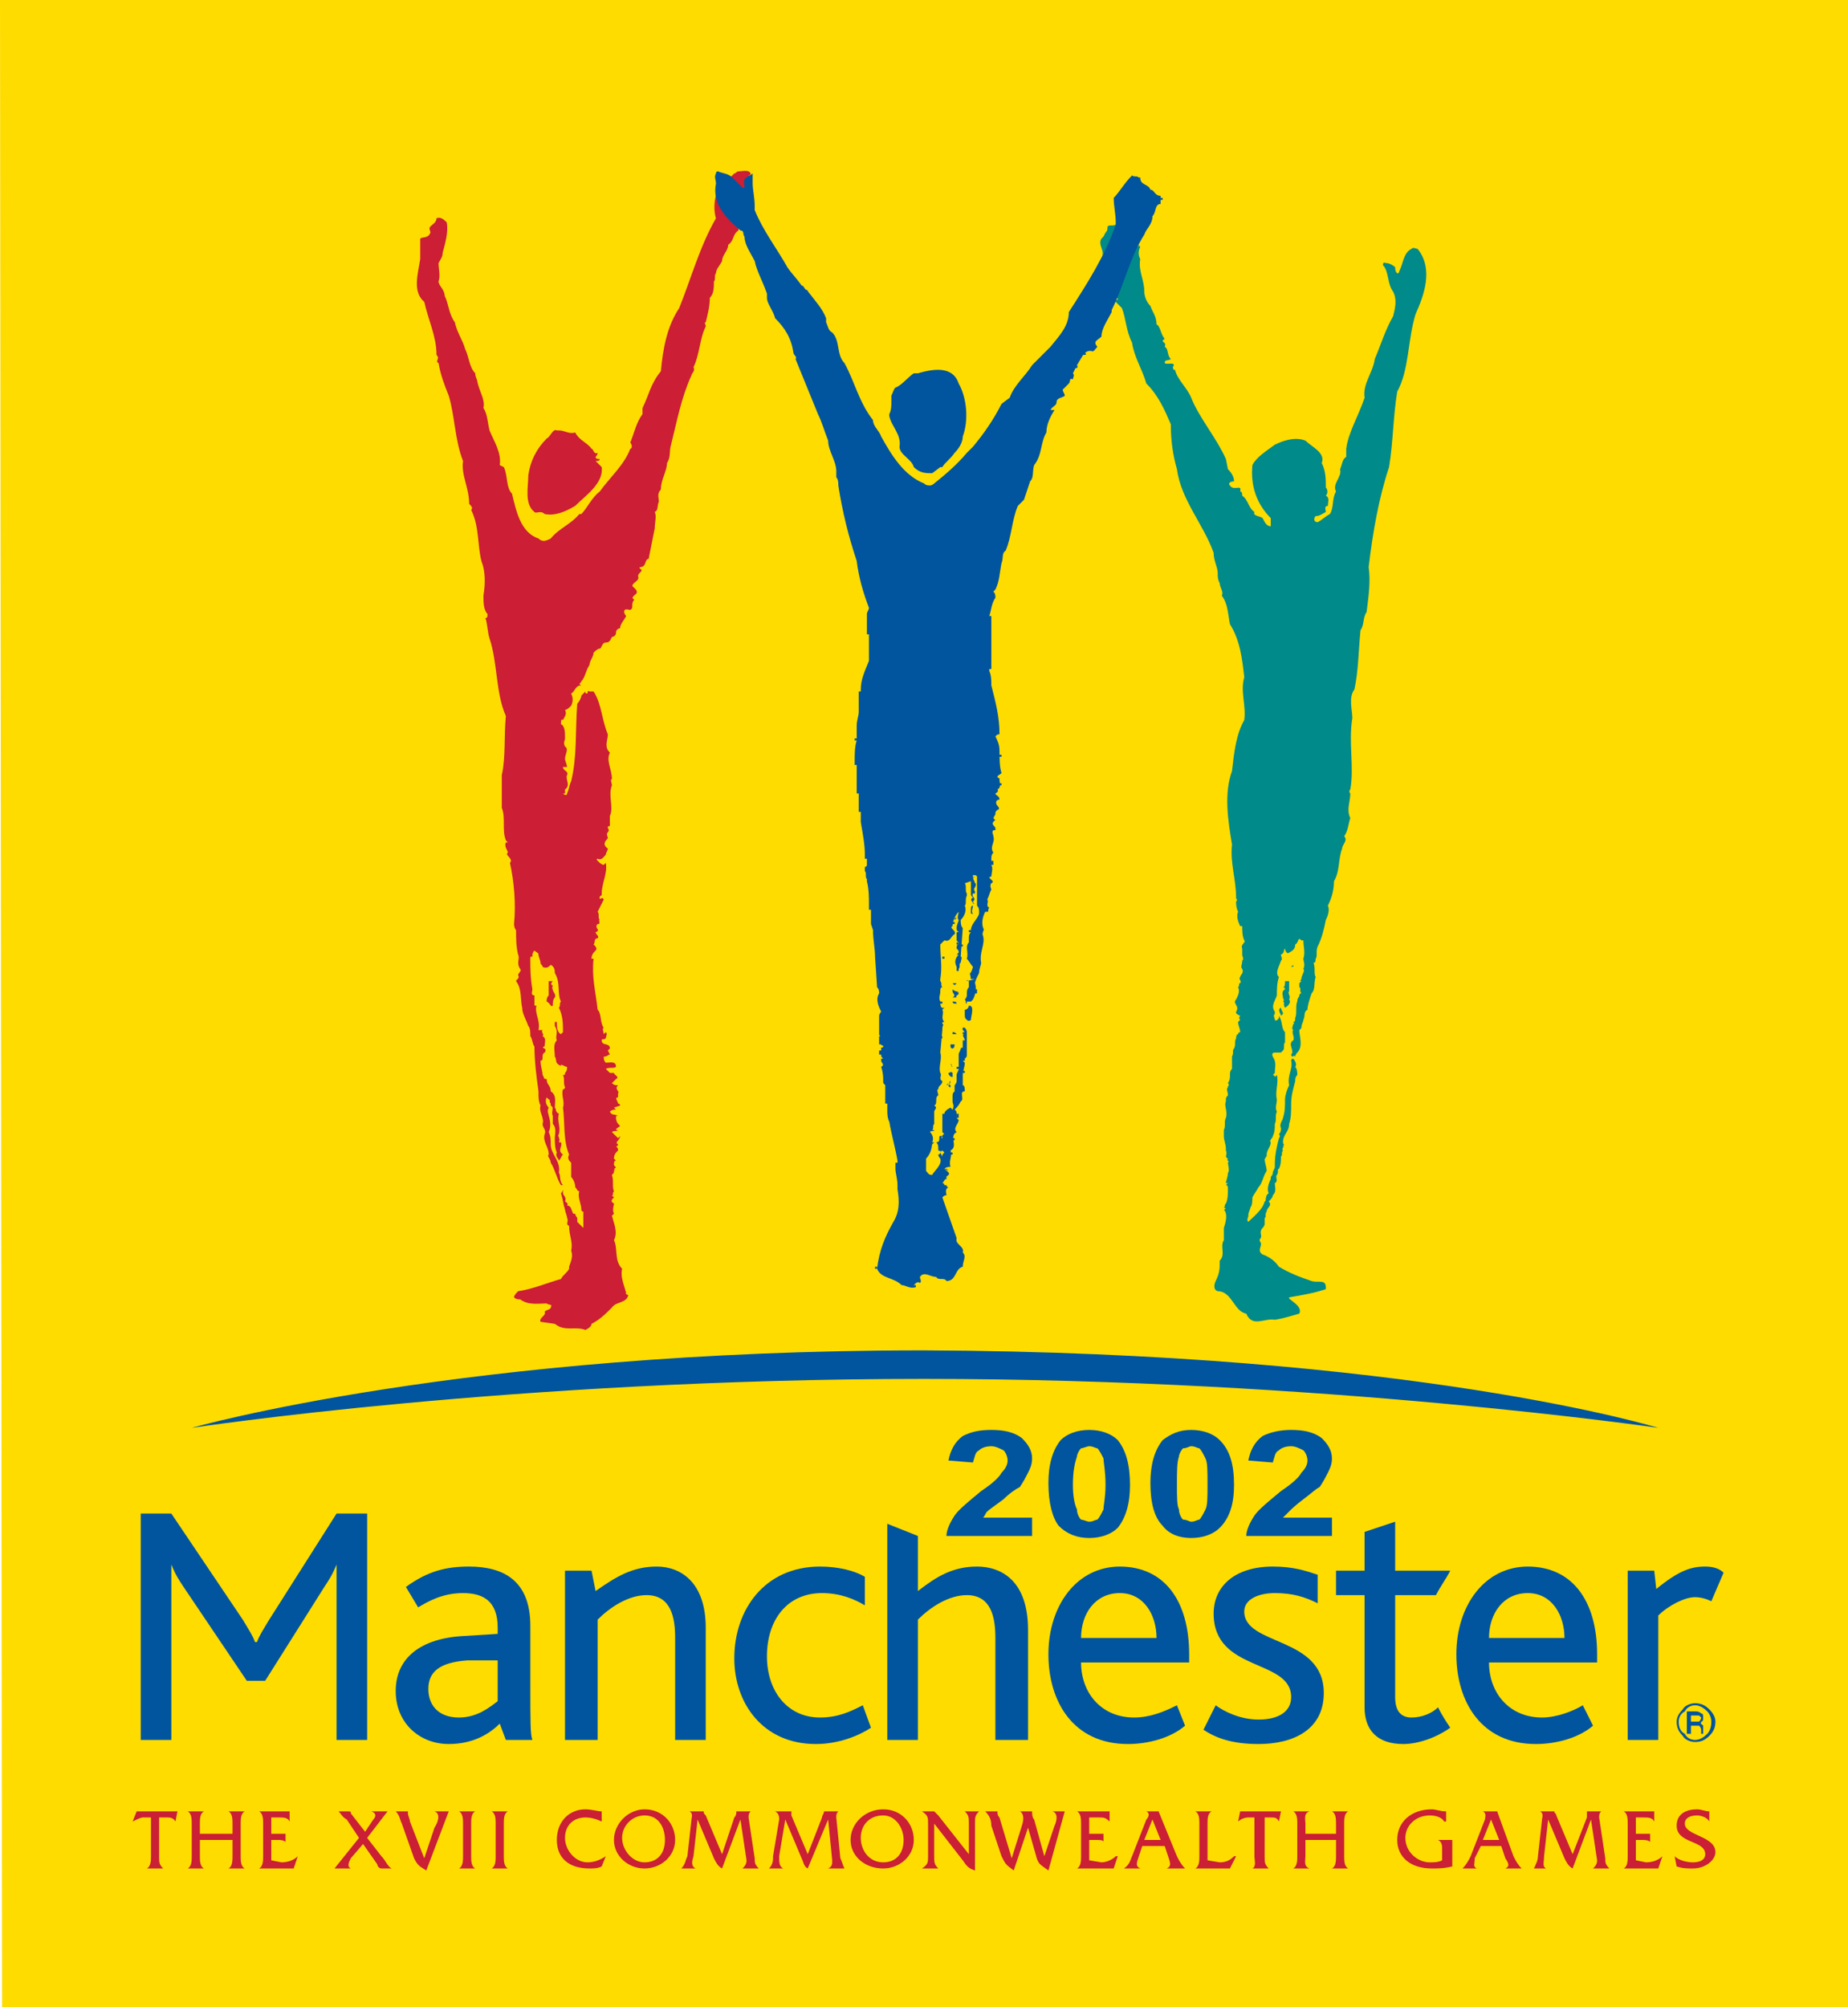
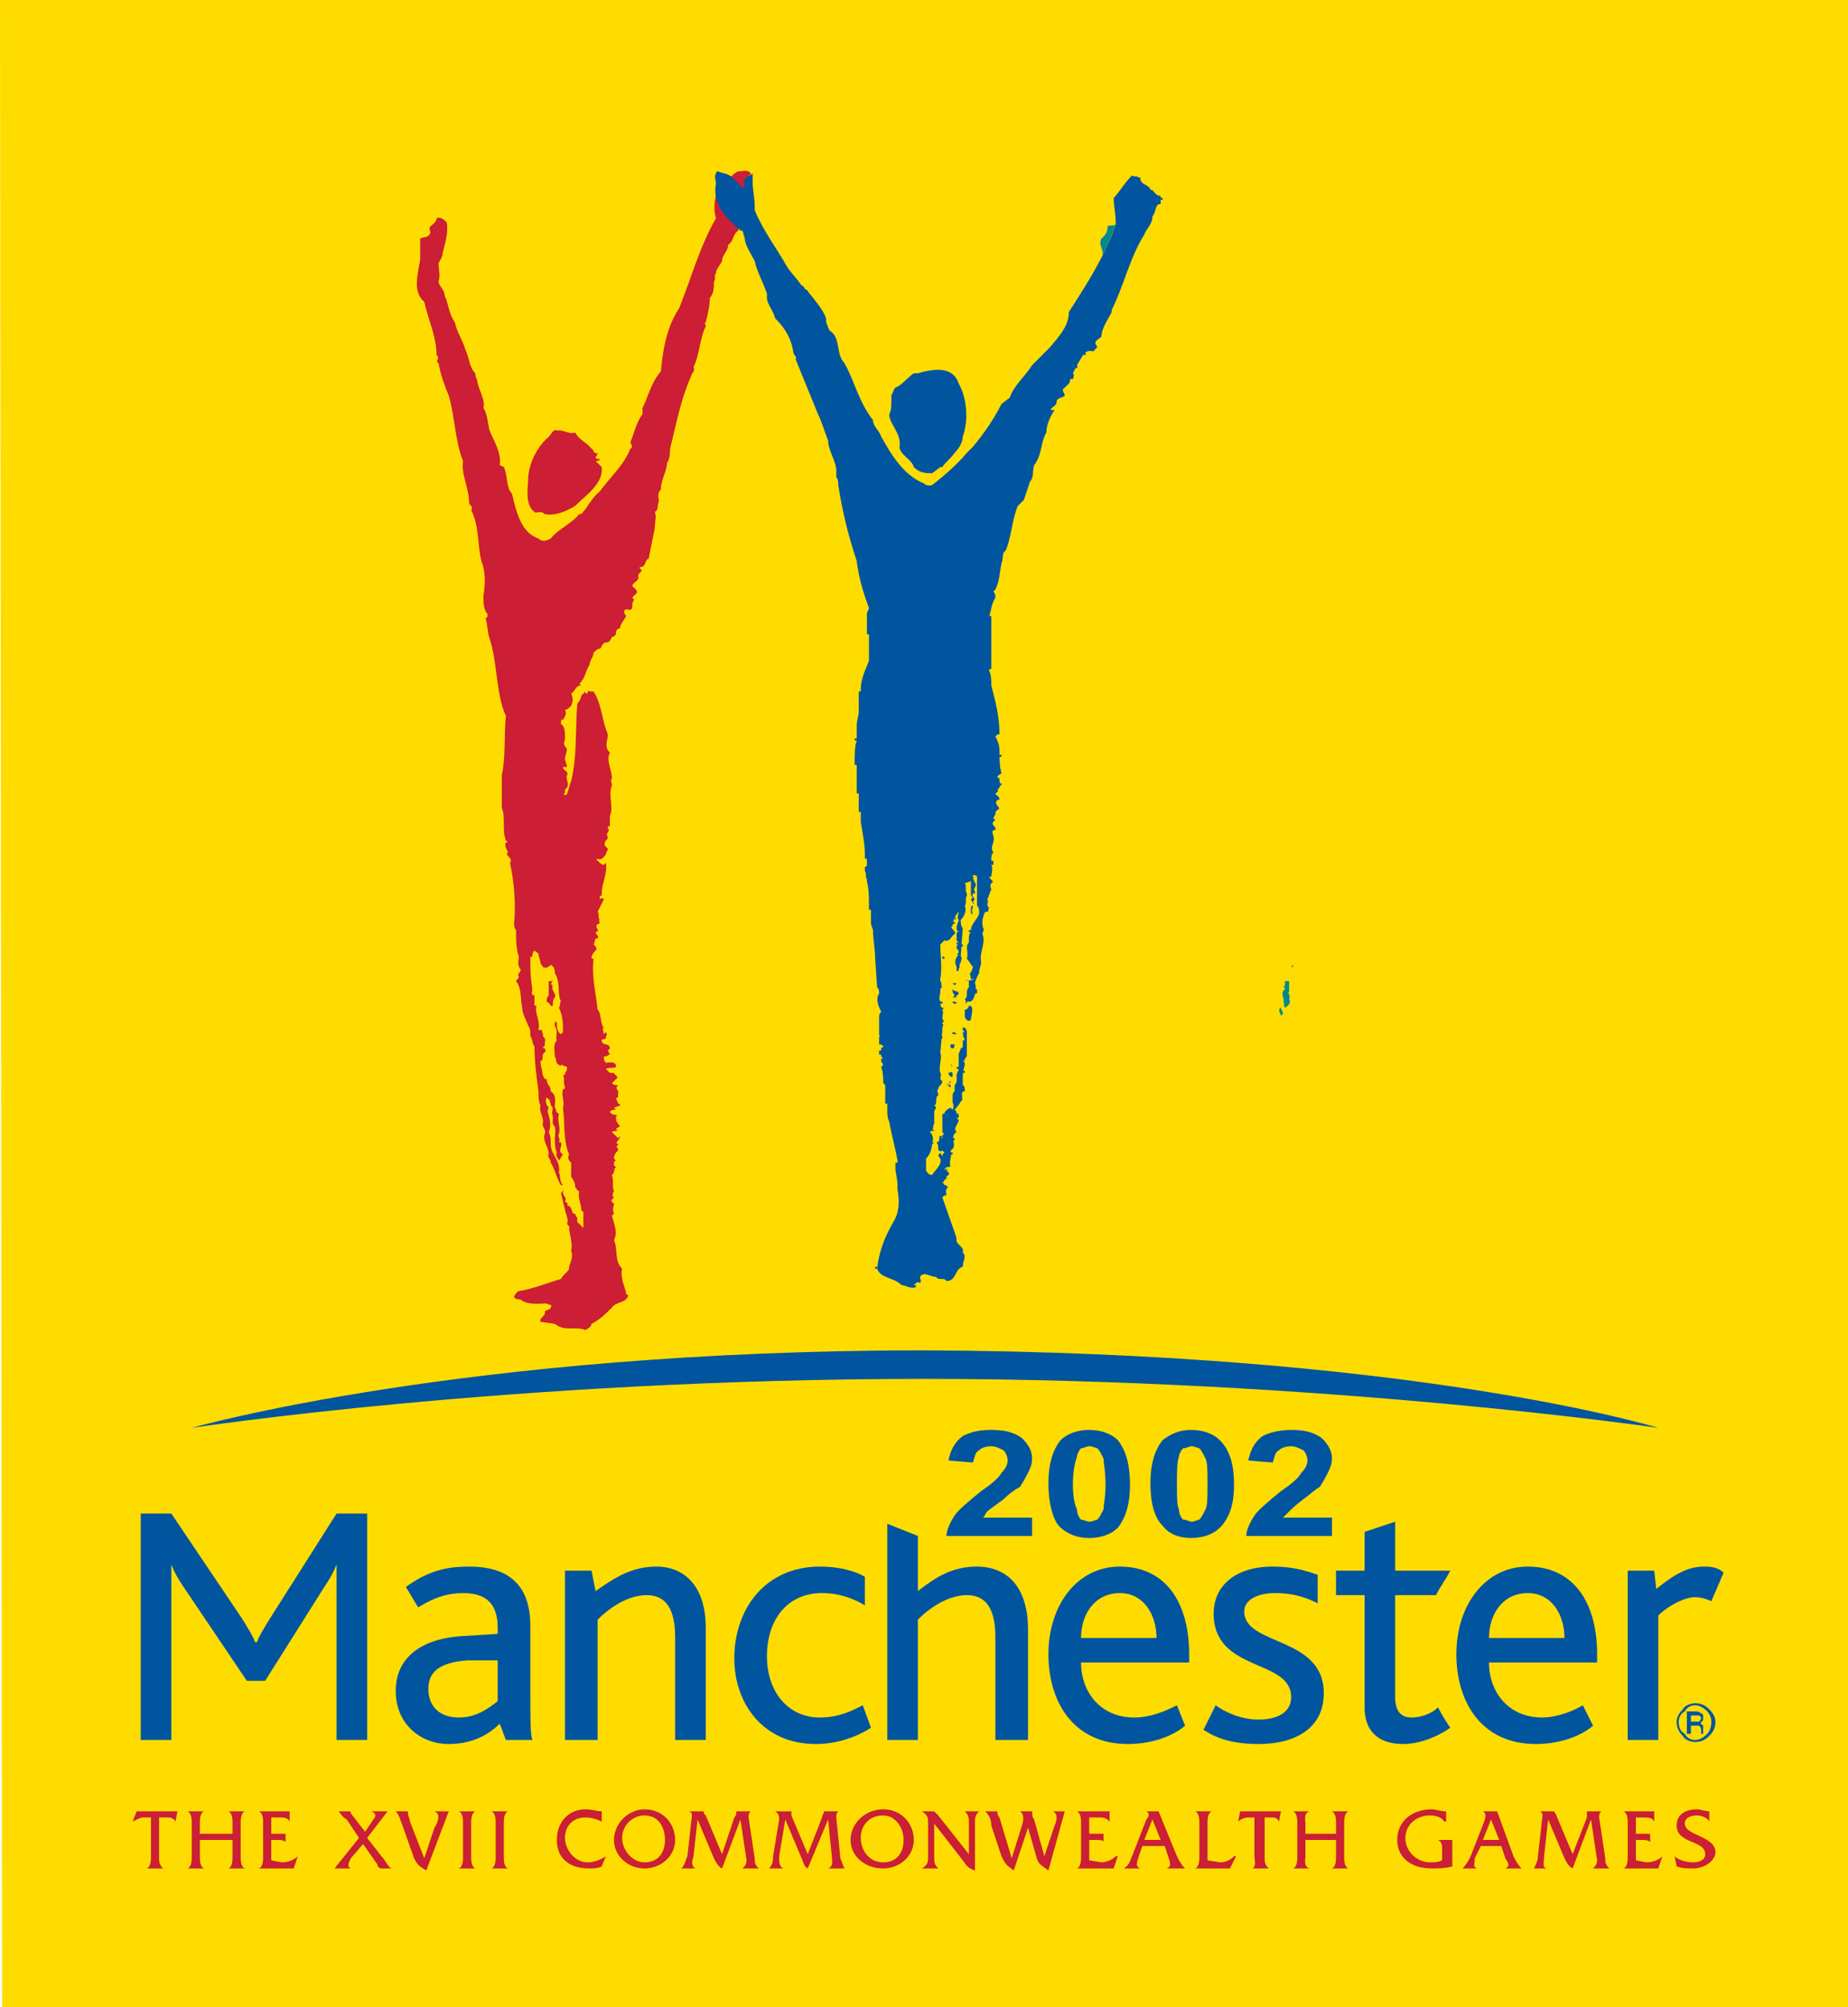
<svg xmlns="http://www.w3.org/2000/svg" version="1.1" baseProfile="tiny" id="Ebene_1" x="0px" y="0px" width="421.977px" height="458.307px" viewBox="0 0 421.977 458.307" xml:space="preserve">
  <polygon fill-rule="evenodd" fill="#FFDC00" points="421.977,458.307 421.977,0 0,0 0.465,458.307 421.977,458.307 " />
  <path fill-rule="evenodd" fill="#CC1E34" d="M170.933,40.057c0.467,0,0.467-0.467,0.467-0.467l0,0  c-0.467-0.931-1.863-0.466-2.794-0.466c-0.467,0-0.467,0.466-0.933,0.466l-0.465,0.467c0,0-3.26,3.259-3.727,4.657l0,0  c-0.465,1.398-0.465,3.727,0,5.124c-3.726,6.521-5.588,13.507-8.384,20.493c-2.794,4.191-3.726,9.315-4.192,14.438  c-2.328,2.795-2.793,5.589-4.191,8.384v1.397c-1.397,1.863-1.864,4.192-2.795,6.521c0.465,0.465,0.465,1.396,0,1.396  c-1.396,3.726-4.657,6.521-6.986,9.782c-1.863,1.396-2.794,3.726-4.192,5.123c0,0,0,0-0.466,0c-1.861,2.328-4.657,3.261-6.521,5.588  c-0.93,0.466-1.862,0.933-2.793,0c-4.192-1.398-5.124-6.52-6.056-10.247c-1.396-1.396-0.931-4.192-1.862-6.055l-0.932-0.466  c0.466-2.794-1.397-5.588-2.329-7.917c-0.465-1.863-0.465-3.726-1.396-5.123c0.465-1.863-0.932-3.726-1.397-6.055  c0-0.467-0.467-0.932-0.467-1.863c-1.396-1.396-1.396-3.727-2.329-5.589c-0.464-1.863-1.861-3.727-2.328-6.055  c-1.396-1.863-1.396-4.192-2.329-6.055c0-1.398-1.396-2.329-1.396-3.26c0.465-1.398,0-2.794,0-4.192  c0.465-0.931,0.93-1.397,0.93-2.329c0.466-1.862,1.399-4.657,0.933-6.986c-0.466-0.465-1.397-1.398-2.329-0.931  c0,0.931-0.933,1.397-1.396,1.864c-0.466,0.464,0,0.93,0,1.396c-0.466,1.396-1.864,0.931-2.33,1.396v4.658  c-0.465,3.26-1.862,7.453,0.933,9.782c0.931,4.19,2.794,7.917,2.794,12.109c0.932,0.931-0.465,1.397,0.466,1.862  c0.465,2.794,1.396,5.124,2.329,7.453c1.396,4.658,1.396,10.247,3.26,14.904c-0.466,3.26,1.396,6.056,1.396,9.781  c0.465,0.466,0.932,0.932,0.465,1.397c1.864,3.726,1.398,7.918,2.329,11.644c0.931,2.329,0.931,5.123,0.466,7.918  c0,1.396,0,3.26,0.932,4.191c0,0.466,0,0.933-0.467,0.933c0.467,1.397,0.467,3.26,0.932,4.658  c1.863,5.588,1.399,12.574,3.727,17.697c-0.466,4.658,0,9.315-0.931,13.509c0,2.328,0,5.122,0,7.451  c0.931,2.329,0,5.123,0.931,7.452l0.465,0.466c0,0,0,0-0.465,0c-0.466,0.931,0.465,1.862,0.465,2.328  c-0.931,0.467,1.398,1.396,0.466,2.329c0.932,4.191,1.397,9.315,0.932,13.973c0,0,0,0.931,0.466,1.397c0,1.863,0,3.726,0.465,5.59  c0.466,0.931-0.465,1.861,0.466,3.259c0.465,0.467-0.466,0.933-0.466,1.398c0.466,0.933-0.465,0.933-0.465,1.396  c1.396,1.864,0.932,4.193,1.396,6.054c0,1.399,0.932,2.796,1.398,4.195c0.465,0.463,0.465,1.396,0.465,2.326  c0.466,0.467,0.466,1.865,0.933,2.329c0,3.262,0.465,6.987,0.931,10.247c0,0,0,0,0,0.466c0,0.933,0,1.862,0.465,2.796  c-0.465,1.396,0.931,2.793,0.466,4.191c0,0.93,0.932,1.396,0.465,2.329c-0.465,1.86,0.933,2.793,0.933,4.655  c-0.466,0.467,0.464,0.934,0.464,1.863c0.933,1.398,1.398,3.729,2.331,5.125c0,0,0,0,0.465,0c-0.932-0.934-0.465-2.33-0.932-2.796  c0.467-2.796-1.864-4.192-1.864-6.521c0-0.931,0-1.863-0.464-2.796c0.464-0.931,0.464-2.327,0-3.726c0-0.464-0.466-0.93,0-1.863  c-0.466-0.463-0.933-1.396-0.466-2.326l0.466,0.464c0.464,0,0,0.466,0.464,0.933c0,0,0,0,0,0.467c0.933,0.463,0,1.396,0.466,2.326  c0,0.467,0,1.398,0,1.865c0.932,0.93,0.466,2.329,0.466,3.26c0,0.93,0,2.328,0.465,3.259c-0.465,0.933,0.466,1.399,0.466,1.862  c0.467-0.463,0.467-0.93,0.932-1.396c-1.397-0.93,0-1.862-0.465-2.795h-0.467c0.467-0.93-0.466-1.396,0-1.86  c0.467-1.862-0.466-2.796,0-4.658c-0.931-0.466-0.466-0.933-0.931-1.399c0-1.396,0.465-2.793-0.933-3.725  c0-1.396-0.93-1.396-0.93-2.793c-0.932,0-0.466-0.467-0.932-0.934c0-0.93-0.466-1.862-0.466-3.259c0.931,0,0-1.399,0.931-1.865  c0,0,0.466-0.464,0-0.931c-0.465,0-0.465-0.466,0-0.466c0-0.933,0.466-1.862-0.465-2.329c0.465-0.467-0.466-0.93,0-1.396  c-0.466,0-0.466,0-0.931,0c0.465-2.329-0.931-3.726-0.466-5.59h-0.465v-0.931l0,0c0-0.465,0-0.931,0-1.398  c-0.933,0-0.467-0.931-0.467-1.396c-0.466-2.794-0.466-4.658-0.466-6.986c0-0.466,0-0.466,0.466-0.466c0-0.465,0-0.932,0.467-1.396  c0.465,0.465,0.931,0.465,0.931,0.932c0,0.465,0.465,1.396,0.465,1.861c0,0.468,0.466,0.468,0.466,0.933  c0.932,0.465,1.398,0,1.862-0.465c0.933,0.465,0.933,1.396,0.933,1.862c1.398,2.328,0.465,4.657,1.398,6.52  c-0.467,0.466,0,0.931-0.467,1.396c0.932,1.865,0.932,3.729,0.932,5.592l-0.465,0.463c-0.933-0.463-0.933-1.859-0.933-2.793h-0.465  c0,0.467,0,0.934,0,0.934c0.931,1.396,0,2.326,0.465,3.259c-0.932,0.933-0.465,2.329-0.465,3.726c0.465,0.467,0,1.396,0.931,1.863  c0,0,0.467,0.466,0.467,0c0.465,0,0.931,0.466,1.397,0.466c0,0.466,0,0.933-0.466,1.396c0,0.466,0,0.466-0.466,0.466  c0.466,0.934,0,1.863,0.466,2.796c0,0.464-0.466,0.464-0.466,0.464c-0.465,1.398,0.466,2.795,0,4.191  c0.466,3.262,0,7.454,1.397,10.713c-0.465,0.934,0,1.396,0.467,1.863v3.262c0.465,0.467,0.93,1.396,0.93,2.326  c0.467,0.467,0.467,0.936,0.932,0.936c-0.465,1.395,0.466,2.793,0.466,4.189c0,0,0,0.467,0.465,0.467c0,1.396,0,2.795,0,3.725  c-0.465-0.466-0.932-0.93-1.396-1.396v-0.466c0,0,0,0,0-0.466c0,0-0.467-0.465-0.467-0.931c0,0,0,0-0.465,0  c-0.465-0.933-0.465-1.862-1.396-1.862c0.465-0.467-0.466-0.934-0.466-0.934c0.466-0.932-0.466-1.396-0.466-1.862  c0-0.464,0-0.933,0-0.933c0,0.469-0.465,0.933-0.465,0.933c0.465,1.396,0.465,2.329,0.931,3.726c0,0.467,0.466,1.398,0.466,1.863  c0.465,0.932-0.466,1.398,0.465,1.862c0,2.329,0.932,3.726,0.467,5.591c0.465,1.396,0,2.329-0.467,3.726v0.466  c-0.465,0.931-1.397,1.396-1.862,2.327c-3.261,0.933-6.521,2.329-9.782,2.796c-0.465,0.466-0.931,0.932-0.931,1.396  c0.466,0.466,0.931,0.466,1.397,0.466c1.863,1.399,4.192,0.933,6.055,0.933c0.466,0.467,1.396,0,0.93,0.93  c0,0.467-0.93,0.467-1.396,0.934c0.466,0.932-1.396,1.396-0.931,2.328l3.26,0.465c2.329,1.865,4.657,0.466,6.986,1.398  c0.932-0.467,1.398-0.933,1.398-1.398c1.863-0.931,3.26-2.327,4.657-3.727c0.933-1.396,3.261-0.93,3.727-2.793  c0,0-0.931-0.466-0.466-0.466c-0.465-1.862-1.396-3.726-0.932-5.589c-1.862-1.862-0.931-4.658-1.862-6.521  c0.931-1.865,0-3.726-0.467-5.589l0.467-0.466c-0.467-0.933,0-1.862,0-2.329c-0.932-0.467-0.467-0.933,0-1.398l-0.467-0.465  c0.467,0,0-0.466,0.467-0.93c-0.467-0.936,0-2.332-0.467-3.729c0.467-0.466,0.467-0.466,0.467-0.932c0,0,0-0.465,0.466,0  l-0.466-0.465c0.931-0.466,0-0.466,0-0.932c0-0.467,0-0.934,0.466-0.934l-0.466-0.463c0-0.934,0.466-1.399,0.931-1.863  c0-0.467,0-0.467-0.465-0.933c0.465,0,0.465-0.466,0.465-0.466c-0.931-0.467,0.466-0.931,0.466-1.863l-0.466,0.467  c-0.465-0.467-0.931-0.931-1.398-1.399c0.467-0.464,0.933,0,1.398-0.464h-0.465c0-0.467,0.465-0.467,0.932-0.93  c-0.466-0.467-0.932-0.934-0.932-1.865c0-0.467,0-0.467,0.465-0.467c-0.931-0.464-1.398,0-1.863-0.93  c0.465-0.467,0.932-0.467,1.397-0.467l-0.466-0.467l1.397-0.463c0,0,0-0.467-0.466-0.467c0-0.467-0.931-1.396,0-1.396  c0-0.467,0-0.467,0-0.933c0.466-0.466-0.931-0.933,0-1.862h-0.465c-0.466,0-0.933-0.467-0.933-0.467  c0.467-0.467,0.933-0.93,0.933-0.93c0.932-0.467-0.466-0.934-0.466-1.399c-0.467,0-0.467,0-0.932,0l-0.932-0.931  c0.932-0.466,1.863,0,2.329-0.466c0-1.396-1.397-0.933-2.329-0.933c-0.466-0.464-0.466-0.93-0.466-1.396  c0.931,0,0.931-0.467,1.397-0.467l-0.466-0.93l0.466-0.467c0-1.398-1.864-0.466-1.864-1.862c0-0.466,0.467,0,0.933-0.466  c0-0.467,0.465-0.934,0-1.396l-0.466,0.463c0-0.463-0.467-1.396,0-1.396c-0.932-1.396-0.467-3.259-1.398-4.19  c-0.465-4.193-1.396-7.452-0.93-11.644h-0.466c0-0.931,0.466-1.398,0.931-1.863c0.465-0.466,0-0.933-0.465-1.397  c0.465-0.467,0-1.398,0.93-1.398c0.466-0.466-0.465-0.931-0.465-1.396c1.396-0.466-0.465-0.933,0.465-1.864  c0.931,0,0-0.932,0.466-0.932c-0.466-0.465,0-1.397-0.466-1.863c0.466-0.931,0.931-1.863,1.398-2.794  c-0.467-0.933-0.932,0.465-0.932-0.465c0-0.468,0.465-0.468,0.465-0.468v-0.465c0-2.329,1.398-4.658,0.933-6.986l-0.466,0.465  c-0.467,0-0.932-0.465-1.398-0.931c-0.465-0.467,0-0.467,0-0.467c0.931,0.467,1.398-0.465,1.864-0.93  c0-0.467,0.465-0.933,0.465-1.399c-1.398-0.93-0.465-1.861,0-2.328c0-0.465-0.465-0.931,0-1.396c0.466-0.466,0-0.933,0-0.933  c0-0.465,0-0.465,0.466-0.465v-2.33c0.932-1.861-0.466-4.656,0.465-6.985c0-0.466-0.465-1.398,0-1.398  c0-2.329-1.396-4.19-0.465-6.055c-1.397-1.397-0.466-2.794-0.466-4.191c-1.398-3.261-1.398-6.986-3.259-9.782h-0.466h-0.466  c-0.465-0.465-0.465,0.466-0.465,0.466c-0.467,0-0.467,0-0.467-0.466l-0.931,0.933c0,0.465-0.466,1.396-0.931,1.863  c-0.467,6.055,0,12.109-1.396,17.699c-0.467,0.931-0.467,1.862-0.932,2.794c0,0.466-0.466,0.466-0.933,0c0.466,0,0.466,0,0.466,0  c0-0.466,0-0.932,0-0.932c1.398-0.931,0-2.329,0.466-3.259c0.465-0.933-0.933-0.933-0.933-1.864h0.933  c0-0.465-0.466-1.396-0.466-1.864c0-0.93,0.931-2.328,0-2.794c-0.466-0.93,0-1.396,0-1.863c0-1.396,0-2.794-0.931-3.26  c0-0.465,0-1.396,0.465-0.932c0.466-0.932,0.933-1.396,0.466-2.328c0.466,0,0.931-0.466,1.398-0.931  c0.465-0.933,0.465-1.864,0-2.795c0.93-0.466,0.93-1.863,2.328-1.863c-0.931-0.465,0-0.465,0-0.931  c0.931-0.932,0.931-2.329,1.863-3.727c0-0.93,0.933-1.863,0.933-2.794c0.465-0.465,0.93-0.931,1.396-0.931  c0.465,0,0.465-1.396,1.397-1.396c1.396,0,0.932-1.399,1.863-1.399c0.466-0.465,0.466-0.465,0.466-0.93  c0-0.466,0.465-0.931,0.932-0.931c0-0.932,0.932-1.864,1.396-2.796c0,0-0.465-0.466-0.465-0.931c0-0.933,0.931-0.465,1.396-0.465  c0.931-0.467,0-1.397,0.931-2.329c-0.931-0.466,0-0.931,0.466-1.397c0.466-0.932-0.933-1.397-0.933-1.863  c0.466-0.931,1.399-0.931,1.399-1.863c-0.466-0.932,1.396-1.397,0.465-1.864c-0.465-0.465,0-0.465,0-0.465  c1.396,0,0.931-1.863,1.864-1.863c0.465-2.329,0.931-4.658,1.395-6.986c0-1.398,0.467-2.796,0-3.727  c0.933-0.465,0.467-1.396,0.933-2.329c0-0.931-0.466-1.863,0.465-2.794c0-2.329,1.398-4.19,1.398-6.055  c0.931-1.396,0.465-2.795,0.931-4.191c1.398-5.59,2.329-10.713,4.658-15.836c0-0.465,0.931-0.931,0.465-1.862  c1.397-2.795,1.397-6.521,2.795-9.316c0-0.465-0.466-0.931,0-0.931c0.465-1.863,0.932-3.726,0.932-5.589  c0.932-0.932,0.932-2.328,0.932-3.726c0.465-0.465,0-1.398,0.465-1.863c0-0.931,0.932-1.862,1.397-2.795  c0-1.396,1.398-2.328,1.398-3.726c1.396-0.932,0.931-2.328,2.329-3.261v-0.466C169.07,51.701,171.864,42.384,170.933,40.057  L170.933,40.057z" />
  <path fill-rule="evenodd" fill="#CC1E34" d="M131.343,98.742c0.932,1.863,2.796,2.329,3.727,3.726l0,0  c0.466,0,0.466,1.398,1.396,0.931c0,0.467-0.465,0.933-0.465,0.933c0,0.465,0.465,0.465,0.932,0.465  c0,0.465-0.466,0.465-0.932,0.465c0.465,0.466,0.932,0.931,1.396,1.397c0.467,3.726-3.726,6.521-6.055,8.85  c-2.328,1.396-4.657,2.328-6.986,1.863c-0.931-0.932-1.863,0-2.328-0.466c-2.329-1.863-1.398-5.588-1.398-8.384  c0.465-3.26,1.863-6.055,4.192-8.382c0.93-0.467,1.396-2.331,2.328-1.864h0.466C129.015,98.275,129.946,99.208,131.343,98.742  L131.343,98.742z" />
  <polygon fill-rule="evenodd" fill="#CC1E34" points="124.357,223.1 124.357,223.566 124.357,223.566 124.357,222.633 124.357,223.1   " />
  <path fill-rule="evenodd" fill="#CC1E34" d="M126.22,224.03c-0.466,0.466-0.466,0.931,0,0.931c-0.466,1.398,0.932,1.864,0.466,2.796  c-0.466,0.466-0.466,1.397-0.466,1.862c-0.466,0.465-0.466-0.465-1.396-0.931c0-0.465,0-0.931,0.466-1.398c0-0.931,0-1.861,0-2.329  v-0.931C125.753,224.03,125.753,224.03,126.22,224.03L126.22,224.03z" />
  <polygon fill-rule="evenodd" fill="#CC1E34" points="128.084,247.785 128.084,246.852 128.084,247.318 128.084,247.785 " />
  <path fill-rule="evenodd" fill="#008A89" d="M251.508,58.686c0.933-1.396-0.93-2.794,0-4.192c0.933-0.93,1.398-1.396,1.398-2.793  c0.467-0.466,1.396,0,1.863-0.466C253.84,53.563,252.906,56.357,251.508,58.686L251.508,58.686z" />
  <path fill-rule="evenodd" fill="#008A89" d="M295.289,220.771h-0.463l0.463-0.465C295.289,220.771,295.289,220.771,295.289,220.771  L295.289,220.771z" />
  <path fill-rule="evenodd" fill="#008A89" d="M294.359,224.03c0,0.931,0,1.399,0,2.329c-0.467,0.466,0.467,0.931,0,1.864  c0.467,0.465,0,1.396-0.933,1.861c-0.464-0.465,0-1.396-0.464-1.396c0.464-0.465,0-0.465,0-0.931c0-0.467-0.467-1.398,0.464-1.863  c0,0,0-0.465-0.464-0.465c0.464,0,0.464-0.933,0.464-0.933v-0.466C293.893,224.03,293.893,224.03,294.359,224.03L294.359,224.03z" />
  <path fill-rule="evenodd" fill="#008A89" d="M292.03,231.949L292.03,231.949h0.466C292.03,231.949,292.03,231.949,292.03,231.949  L292.03,231.949z" />
  <path fill-rule="evenodd" fill="#008A89" d="M292.963,231.483c0-0.466-0.467-0.932-0.467-1.399c-0.932,0.468,0,1.399,0,1.865  L292.963,231.483L292.963,231.483z" />
-   <path fill-rule="evenodd" fill="#008A89" d="M323.703,56.823c-0.467,0-0.934-0.465-1.399,0c-1.862,0.931-1.862,3.26-2.793,5.124  c0,0,0,0.466-0.466,0.466c-0.467-0.466-0.467-0.931-0.467-1.397c-0.464-0.465-1.396-0.932-1.863-0.932  c-0.466,0-0.93-0.466-0.93,0.467c1.396,1.396,0.93,4.191,2.329,6.055c0.931,1.862,0.464,3.726,0,5.589  c-1.865,3.259-2.796,6.521-4.194,9.78c-0.464,3.26-2.793,5.589-2.329,8.849c-1.396,4.193-3.724,7.918-4.189,11.644  c0,0.931,0,1.398,0,1.864c-0.933,0.465-0.933,1.862-1.399,2.794c0.467,1.863-1.862,3.259-0.93,5.124  c-0.933,1.396-0.467,3.726-1.396,5.123c-0.933,0.465-1.865,1.397-2.795,1.863c-0.934,0-0.934-0.931-0.467-1.398  c0.93,0,1.396-0.465,2.329-0.931c0-0.465-0.466-1.396,0.466-1.396c0-0.933,0.467-1.864-0.466-2.329c0.466-0.466,0.466-1.398,0-1.863  c0-1.864,0-3.726-0.933-5.59c0.933-2.329-2.329-3.726-3.726-5.123c-2.329-0.932-5.122,0-6.987,0.932  c-1.863,1.396-4.189,2.795-5.122,4.657c-0.466,4.658,0.933,8.85,4.192,12.111v1.862c-0.934,0-1.396-0.931-1.863-1.862  c-0.467-0.467-2.329-0.467-1.863-1.398c-1.398-0.931-1.398-2.794-2.795-3.726l0,0c0-0.466,0-0.931-0.467-0.931  c0.467-1.864-1.396,0-2.328-1.398c-0.465-0.466,0-0.93,0.932-0.93c0-0.933-0.466-1.864-1.396-2.795l-0.466-2.329  c-2.329-5.124-6.058-9.316-7.917-13.973c-0.934-2.328-3.262-4.192-3.729-6.52c0,0.465-0.464,0-0.464-0.465l0,0  c0.931-1.397-1.399-0.467-1.862-0.933c0-0.931,0.93-0.465,1.396-0.931c-0.934-0.931-0.467-2.329-1.396-2.795  c0.463-0.932-0.467-0.932-0.467-1.396l0.467-0.465c-0.934-0.932-0.934-2.796-1.865-3.261c0-1.863-0.931-2.794-1.396-4.192  c-0.931-0.931-1.396-2.329-1.396-3.26c0-2.794-1.396-4.658-0.934-7.453c-0.463-0.931-0.463-1.863,0-2.794l-0.463-0.466  c0,0.466,0,0.466-0.467,0.466c0-0.466-1.398-5.589-5.125-4.657c-3.725,1.396-2.328,6.053-2.328,6.053s0.932,7.453,2.795,11.18  c0.93,0.931,1.398,1.396,1.398,1.396c0.931,2.329,0.931,5.123,2.327,7.917c0.466,3.261,2.329,6.056,3.262,9.316  c2.796,2.794,4.192,6.055,5.589,9.315c0,3.726,0.466,6.986,1.396,10.247c0.932,6.986,6.055,12.575,8.383,19.097  c0,1.862,0.934,3.259,0.934,4.657c0,0.932,0,1.396,0.463,2.328c0,0.932,0.934,1.864,0.467,2.795  c1.398,1.863,1.398,4.191,1.863,6.521c2.328,3.726,2.795,7.916,3.262,12.109c-0.934,3.259,0.466,6.521,0,9.78  c-1.863,3.261-2.33,7.452-2.796,11.645c-1.862,5.123-0.931,11.178,0,16.768c-0.466,4.191,0.933,7.917,0.933,12.11  c0,0.465,0.464,0.465,0,0.93c0,0.466,0,1.398,0.464,2.329c-0.464,0.931,0,2.329,0.466,3.26h0.467c0,0.932,0,2.328,0.467,3.261  c0.466,0.465-0.934,0.932-0.467,1.863c0,0,0,0.466,0,0.931v0.467l0,0c0,0.465,0.467,0.931,0,1.396c0,0.933-0.467,1.397,0,1.862  c0.467,0.933-0.467,1.398-0.467,1.864c-0.466,0.466,0.467,0.93,0,1.396c-0.466,0,0,0.465-0.466,0.933  c0.466,0.93,0,1.861-0.464,2.794c-0.933,0.932,0.93,1.396,0,2.795c0,0.466,0,0.466,0.93,0.932c0,0-0.466,0.465,0,0.931l-0.466,0.466  c0,0.934,0.466,1.396,0.466,2.33c0,0-0.466,0-0.466,0.463c-0.464,0-0.464,0.934-0.464,0.934c-0.467,0.93,0,1.398-0.467,2.328  c-0.466,0.467,0,0.931-0.466,1.863l0,0c0,0.933,0,1.863,0,2.795c-0.931,0.931,0,1.863-0.931,3.26c0.465,0.467,0,0.467,0,0.933  c-0.466,0.464,0,0.931,0,1.862l0,0c-0.466,0.467-0.466,0.467-0.466,1.396c-0.466,0.934,0.466,2.33,0,3.727  c-0.466,0.932,0,1.865-0.466,2.795c0,0.464,0,0.933,0,1.396c0,0.933,0.466,1.863,0.466,2.795c0,0.467,0,0.467,0,0.467  c0.466,0.93-0.466,1.396,0.466,1.863c-0.466,0.463,0.465,0.463,0,0.93c0,0.467,0.465,1.863,0,2.329c0,0.933-0.466,1.862-0.466,2.329  h0.466l-0.466,0.467c0.466,0,0.466,0.463,0.466,0.93c0,0.933,0,2.329-0.466,3.262c-0.466,0.467,0,0.467-0.466,0.93  c0.466,0,0.466,0.467,0,0.467c0.932,0.933,0.466,2.795,0,4.191c0,0.931,0,1.396,0,1.863s0,0.467,0,0.933  c-0.934,1.396,0.466,3.259-0.934,4.658c0,1.862,0,2.793-0.93,4.655c0,0-0.93,1.863,0.467,2.33c3.259,0,3.725,4.658,6.521,5.124  c1.396,3.259,4.192,0.931,6.519,1.396c2.795-0.466,3.729-0.931,5.591-1.396c0.931-1.862-2.796-3.262-2.329-3.728  c2.795-0.465,5.588-0.931,8.384-1.863v-0.464c0-1.865-1.862-0.933-3.262-1.399c-2.793-0.93-5.122-1.862-7.451-3.259  c-0.933-1.396-2.329-2.329-3.726-2.796c-1.396-0.93,0-1.862-0.467-2.795c-0.463-0.464,0-0.93,0-0.93  c0.467-0.467-0.463-1.399,0.467-2.33c0,0,0.467-0.466,0.467-0.93c0-0.467,0-0.467,0-1.398c0.463,0,0-0.931,0.463-1.396  c0-0.934,1.399-1.396,0.467-2.33c0.467-0.466,0.933-0.932,0.933-1.396c0.931-0.93,0.464-1.865,0.464-2.795  c0.933-0.467,0-1.396,0.467-1.863c0.466-0.466,0-1.396,0.466-1.396c0.466-0.932,0.466-1.865,0.466-2.795  c0.467-0.467,0-0.933,0.467-1.396c-0.467-0.467,0.464-0.933,0-0.933c0.464-0.466,0-0.466,0-0.933c0-1.86,1.396-2.329,1.396-4.189  c0.467-1.398,0.467-2.795,0.467-4.658l0,0c0-1.863,0.463-3.262,0.93-5.125c0-0.463,0-0.93,0.467-1.396c0-0.466,0-1.396-0.467-1.862  c0.467-0.466,0-1.396-0.467-1.862c0,0-0.463,0-0.463,0.466c0.463,1.862-0.934,3.259-0.467,5.589  c-0.467,0.93-0.933,2.328-0.933,3.259c0,1.399,0,2.796-0.464,4.192c0,0.466-0.933,1.398-0.467,2.328c0,0.467,0,0.931-0.466,1.399  c0.466,0.464,0,0.931,0,0.931c-0.466,1.862-0.933,3.725-0.933,6.055v0.466c0,0.466-0.464,0.931-0.464,1.396  s-0.466,0.933-0.466,0.933v0.467c-0.467,0.93-0.934,2.326-0.467,3.259c-0.93,0.466-0.467,1.862-0.93,1.862  c-0.467,1.863-2.33,3.262-3.729,4.658c-0.464-0.466,0-0.932,0-1.396c0-0.932,0.467-1.398,0.467-1.865  c0.466-0.463,0.466-1.862,0.466-2.328c0.466-0.931,0.933-1.395,1.399-2.33c0.93-0.93,0.93-2.326,1.859-3.725  c0-0.931-0.463-1.863-0.463-2.793c0.463,0,0-0.467,0.463-0.467c0-0.467,0-0.467,0-0.467c0-0.93,0.934-1.862,0.934-2.795  c-0.467-0.464,0.466-0.93,0.466-1.396c0.464-0.933,0.464-1.863,0.464-2.793c0.467-0.933,0-1.865,0.467-2.795  c-0.467-0.934,0-1.863,0-2.796c-0.467-1.862,0.466-3.726,0-5.589l-0.467,0.467c0-0.467-0.464-0.467-0.464-0.467  c0.464-0.466,0.464-0.466,0.464-0.466c0-1.396,0.467-2.329-0.464-3.726c0,0-0.466-0.933,0.464-0.933c0.467,0,0.467,0,0.933,0l0,0  h0.466l0.467-0.464c0.464-0.467,0-1.396,0.464-1.865v-2.326c-0.931-0.934-0.464-2.33-1.396-3.727c0,0.465,0,0.465,0,0.465  s-0.466,0.932-0.933,0.466c0-0.466-0.464-0.931,0-1.396v-0.466c-0.93-1.398,0-2.33,0.467-3.728c0-1.396,0-2.794,0.466-4.19  c-0.933-0.932,0-2.329,0.466-3.727c0.467-0.465,0-0.932,0-1.396c0.931-0.467,0.467-0.932,0.931-1.398  c0,0.466,0.466,1.398,0.933,0.931c0.93-0.465,1.396-0.931,1.396-1.862c0.933-0.467,0.467-1.864,1.398-0.932l0,0h0.465  c0,1.396,0.466,2.794,0,4.192c0,0.465,0.466,1.398,0,2.328c0.466,0.467-0.465,1.398-0.465,2.331c0,0-0.466,0.464,0,0.464  c-0.466,0.466-0.466,0.466-0.466,0.466v0.933c0.466,0,0,0.93,0.466,1.396c-0.466,0-0.466,0.465-0.466,0.465  c0,0.467-0.466,0.467-0.466,1.398c-0.467,0.931,0,2.795-0.467,3.726c0,0.466,0,0.932-0.467,0.932c0.467,0.467,0,0.467,0,0.467  c0,0.467-0.463,0.93,0,1.396c-0.463,0.467,0.467,1.863,0,2.329c-1.396,0.933,0.467,2.329-0.463,3.259c0,0,0,0.467,0.463,0.467  c0-0.467,0.467,0,0.467,0c0-0.467,0.467-0.933,0.467-0.933c1.396-1.396,0.466-3.726,0.466-5.122l0.466-0.467  c0-0.93,0.465-1.396,0.465-1.862c0.466-0.931,0-1.862,0.932-2.328c0-0.933,0.465-2.329,0.931-3.727  c0.933-0.932,0.466-2.329,0.933-3.726l0,0c-0.467-0.932,0-1.864-0.467-3.262c0.467,0,0.467-0.465,0.467-0.93  c0.467-0.466,0-1.863,0.467-2.795c0.93-1.863,1.396-3.726,1.862-6.055l0,0c0.466-0.932,0.933-2.329,0.466-3.261  c0.931-1.861,1.396-3.726,1.396-5.589c1.396-2.328,0.931-5.124,1.863-7.453c0-0.93,1.398-1.861,0.467-2.793  c0.932-1.397,0.932-2.795,1.396-4.191c-0.931-1.863,0-3.727,0-5.59c0,0-0.465-0.466,0-0.932c0.932-5.123-0.465-10.711,0.466-16.301  c0-1.863-0.931-4.658,0.466-6.521c0.931-4.191,0.931-8.849,1.396-13.507c0.931-1.396,0.467-2.794,1.396-4.192  c0.467-3.726,0.934-6.986,0.467-10.247c0.933-7.919,2.329-15.836,4.658-22.822c0.933-5.588,0.933-11.643,1.863-17.232  c2.793-5.124,2.328-11.645,4.191-17.699C325.1,67.536,327.428,61.481,323.703,56.823L323.703,56.823z M254.77,68.467  c0,0,0.467-0.931,0.467,0C254.77,68.467,254.77,68.467,254.77,68.467L254.77,68.467z M255.699,69.865L255.699,69.865  c0,0,0,0,0.469,0.465C255.699,69.865,255.699,69.865,255.699,69.865L255.699,69.865z" />
  <rect x="216.576" y="270.607" fill-rule="evenodd" fill="#00559E" width="0" height="0" />
  <path fill-rule="evenodd" fill="#00559E" d="M265.016,44.713c-1.396,0-1.396-1.398-2.328-1.398c-0.467-1.397-2.33-0.931-2.33-2.794  l0,0h-0.463l0,0l0,0c0-0.465-0.934,0-1.399-0.465c-1.862,1.861-2.796,3.726-4.192,5.123c0,1.863,0.467,3.726,0.467,5.588l0,0v0.466  l0,0c-2.329,6.986-6.521,13.507-10.711,20.028c0,3.259-2.331,5.588-4.193,7.916c-1.396,1.397-2.793,2.795-4.192,4.192  c-1.396,2.329-4.192,4.658-5.122,7.453l-1.863,1.397c-1.865,3.726-4.193,6.987-6.521,9.781l0,0l0,0  c-0.466,0.465-0.466,0.465-0.933,0.931l0.467-0.465l-0.467,0.465l-0.467,0.466l0,0l0,0c-2.326,2.794-5.121,5.124-7.451,6.986  c-0.465,0.466-0.931,0.466-0.931,0.466l0,0l0,0c-0.467,0-0.932,0-1.398-0.466c-4.657-1.863-7.453-6.52-9.78-10.712  c-0.466-1.397-1.863-2.329-1.863-3.727c-3.261-4.19-4.192-8.849-6.521-13.041c-1.864-1.862-0.931-5.123-2.794-6.987  c-0.931-0.465-0.931-1.396-1.397-2.328l0,0v-0.466l0,0v-0.465c-0.932-2.329-2.329-3.726-3.726-5.59l0,0l0,0  c-0.466-0.465-0.466-0.932-0.933-0.932v-0.465v0.465c-0.465-0.465-0.465-0.931-0.932-0.931l0,0l0,0  c-0.931-1.396-2.329-2.794-3.26-4.192c-2.328-4.192-5.588-8.384-7.451-13.042v-0.465l0,0v-0.465l0,0  c0-1.863-0.466-3.727-0.466-5.125l0,0v-0.465l0,0c0-0.465,0-0.932,0-1.863c-0.465,0.467-0.932,0.467-1.396,0.932  c-0.932,0.466-0.466,1.396-0.466,2.329h-0.465l-2.329-2.329c-0.931-0.932-2.329-0.932-3.26-1.397c-0.466,0-0.466,0.466-0.466,0.466  l0,0l0,0c-0.465,0.932,0,1.398,0,2.328v-0.465l0,0v0.465l0,0c-0.932,4.658,2.329,7.919,5.59,10.713c0.931,0,0.466,0.933,0.931,1.397  c0,1.863,1.398,3.726,2.329,5.589c0.466,2.329,1.863,4.658,2.794,7.452c0,0,0,0,0,0.466l0,0v0.465l0,0  c0,1.397,1.397,2.795,1.862,4.658c2.329,2.329,3.726,4.658,4.192,7.917c0,0.467,0.931,0.932,0.466,1.398l5.125,12.576  c0.93,1.863,1.395,3.726,2.328,6.055c0,2.328,1.862,4.657,1.862,6.987l0,0v0.93l0,0v-0.465c0,0,0,0.465,0,0.932  c0.466,0.465,0.466,1.396,0.466,1.863c0.933,6.055,2.329,11.644,4.192,17.233l0,0v0.466l0,0v-0.466  c0.466,3.727,1.397,6.987,2.794,10.711c0,0.467-0.465,0.933-0.465,1.398l0,0v0.466l0,0c0,0.467,0,1.398,0,2.329l0,0v0.467l0,0  c0,0.465,0,0.465,0,0.931l0,0v0.465h0.465v0.465l0,0v0.468l0,0l0,0v0.465l0,0v0.932l0,0l0,0c0,0.466,0,1.397,0,2.329l0,0l0,0v0.465  l0,0c0,0.465,0,0.465,0,0.933c-0.93,2.328-1.863,4.19-1.863,6.52l0,0l0,0v0.465l0,0c0,0,0,0,0,0.466v-0.466h-0.465v0.466l0,0  c0,0.466,0,0.466,0,0.466l0,0v0.465l0,0c0,0.931,0,1.864,0,2.795v-1.864l0,0v2.329c0,0.931-0.466,1.863-0.466,3.26l0,0l0,0l0,0  c0,0.467,0,0.467,0,0.932v-0.465l0,0v0.465l0,0c0,0.466,0,0.466,0,0.932v-0.465l0,0v0.465l0,0c0,0.466,0,0.931,0,1.397v-0.466  h-0.465v0.466h0.465c-0.465,1.396-0.465,3.261-0.465,4.658l0,0v0.932h0.465c0,0,0,0.465,0,0.93l0,0v0.467l0,0  c0,0.465,0,0.465,0,0.933l0,0v0.464l0,0v0.466l0,0v0.467l0,0v0.465l0,0v0.466l0,0v0.466l0,0v0.465l0,0v0.465v0.466h0.466v0.466  v0.465l0,0c0,0,0,0,0,0.466l0,0v0.465l0,0l0,0l0,0v0.466l0,0c0,0.465,0,0.465,0,0.465l0,0v0.467l0,0v0.466l0,0v0.465h0.465  c0,0,0,0,0,0.466l0,0l0,0l0,0l0,0v0.464l0,0v0.468l0,0c0,0,0,0.465,0,0.931l0,0l0,0l0,0c0.466,2.794,0.933,5.124,0.933,7.453l0,0  l0,0c0,0.465,0,0.465,0,0.465l0,0v0.465h0.465v0.467v0.466l0,0c0,0,0,0,0,0.465l0,0l0,0l0,0c0,0.466-0.465,0.466-0.465,0.466v0.466  l0,0c0,0.465,0,0.465,0,0.465c0.465,0.465,0,1.397,0.465,1.862v0.465l0,0l0,0c0.465,1.864,0.465,3.728,0.465,5.125l0,0v0.465l0,0  c0,0.467,0,0.467,0,0.467v0.465h0.466v0.466l0,0v0.465l0,0c0,0.466,0,0.466,0,0.933l0,0v0.465l0,0c0,0.466,0,0.932,0,0.932l0,0  l0.466,1.397l0,0c0,2.329,0.466,4.192,0.466,6.055l0,0l0.465,6.987l0,0c0.465,0.465,0.465,0.93,0.465,1.396  c-0.93,1.397,0,3.259,0.466,4.192c-0.466,0.466-0.466,0.932-0.466,0.932l0,0l0,0v0.931l0,0v-0.466c0,0.466,0,0.932,0,0.932  c0,0.934,0,1.863,0,2.793c0,0,0,0.467,0.466,0.467h-0.466v1.865h0.466l0,0l0,0c0,0.464,0.465,0,0.465,0.464  c0,0.466-0.465,0-0.465,0.466v0.467h-0.466v0.93h0.466l0,0c0,0.467,0,0.467,0.465,0.934h-0.465l0,0l0,0l0,0v0.466l0,0l0,0  c0,0.464,0.931,0.931,0,1.396c0.465,1.396,0.465,2.329,0.465,3.259l0,0l0,0c0,0.467,0,0.467,0.466,0.934h-0.466l0,0h0.466l0,0  c0,0.466,0,0.93,0,1.396c0,0.466,0,1.398,0,2.328v0.467h0.467c0,0.467,0,0.467,0,0.93l0,0v0.467l0,0l0,0  c0,0.933,0,1.863,0.465,2.795l0,0l0,0c0.465,2.796,1.396,6.055,1.863,8.848c0,0.467,0,0.467,0,0.467h-0.466l0,0l0,0  c0,0.467,0,0.467,0,0.933l0,0v0.466l0,0c0,0.931,0.466,2.33,0.466,3.727l0,0v1.862l0,0v-0.933c0.466,2.795,0.466,5.125-0.931,7.453  c-1.863,3.26-3.261,6.521-3.726,10.713c0.931,2.327,3.726,1.863,5.588,3.727c0.932,0,1.864,0.93,3.261,0.466v-0.466v0.466l0,0  v-0.466h-0.465c0.465-0.467,0.931-0.934,1.397-0.467c0.465-0.467,0-0.933,0-1.396c0.93-1.398,2.328,0,3.726,0  c0.465,0.93,1.863,0,2.329,0.93c2.329,0,1.862-2.793,3.726-3.259c0-1.396,0.93-2.329,0-3.262c0.467-1.396-1.863-1.862-1.396-3.259  l-3.261-9.316c0.466-0.465,0.466-0.465,0.932-0.465c0-0.466-0.466-1.398,0.464-1.865c-0.464,0-0.464-0.463-0.464-0.463s0,0,0.464,0  l0,0h-0.93c0,0,0-0.467-0.466-0.467c0.466-0.467,0.466-0.93,0.932-0.93c0-0.934,0-0.467,0.464-0.934  c0.467-0.466-0.464-0.932-0.93-1.396c0.466-0.466,0.93-0.466,1.396-0.466c-0.467-1.399,0.466-2.329,0-3.726  c1.862-0.933-0.467-3.262,1.398-4.194c-0.933-0.931,0.464-1.86,0.464-2.793c-0.931-0.466,0-1.862-0.931-2.329  c0.467-0.467,0.931-0.93,1.396-1.863c0.934-0.466-0.466-2.328,0.934-2.328c0-0.467,0-1.396-0.467-1.396c0-0.467,0-1.396,0-2.33  v0.467l0,0v-0.467l0,0c0-0.93,0.467-1.862,0.467-2.795l-0.467-0.464l0,0h0.467v-0.466c0.463-0.467,0.463-0.467,0.463-0.934v0.467  l0,0v-0.467l0,0c0-0.466,0-0.466,0-0.93c0-1.396,0-2.795,0-4.191c0-0.467-0.463-1.396-0.93-0.934c0,0.467,0,0.467,0.467,0.934  h-0.467v0.463h0.467c-0.934,0,0,0.934,0,1.399l0,0h-0.467v0.464l0,0c0,0,0,0.933,0,1.398c0-0.466-0.467,0-0.467,0  c0,0.467-0.466,0.931-0.466,1.396l0,0l0,0v0.467l0,0c0,0.467,0,0.467,0,0.933l0,0v0.931v0.466h-0.464v0.466h0.464  c0,0.467-0.464,0.931-0.464,1.396v0.467c0,0,0,0.467,0,0.93v-0.93l0,0v0.93l0,0c0,0.467-0.467,0.934-0.467,0.934l0,0l0,0v0.466l0,0  c0,0.464,0,0.464,0,0.931c-0.466,0.466-0.466,0.466-0.466,1.398v0.464l0,0v0.466l0,0c0,0.467,0.466,0.934,0,1.863l-0.466-0.467  c-0.931,0.467-1.396,0.934-1.396,1.399h-0.466v0.464c0,0.467,0,0.933,0,1.398l0,0v0.467l0,0c0,0.467,0,1.396,0,1.86l0.466,0.469  c-0.466,0-0.466,0.464-0.466,0.464l0,0v0.467l0,0l0,0c-0.468,0,0-0.467,0-0.467c-1.397-0.464,0,1.396-1.397,1.396  c0.465,0.467,0.465,0.933,0.465,1.398v-0.932l0,0v1.398l0,0l0,0c0.465,0,0.465,0.464,0.933,0l0,0l0,0l0,0l0.466,0.464h-0.466l0,0  l0,0h0.466c-0.466,0.466-0.466,0.466-0.466,0.933l-0.468-0.933c0,0.466-0.465,0.466-0.465,0.466l0,0l0,0l0,0l0,0  c0,0.467,0.465,0.934,0.465,0.934c0.468,1.396-1.396,2.793-1.861,3.725c-0.933,0-0.933-0.466-1.397-0.932c0-0.931,0-1.863,0-2.793  c0.932-0.934,1.397-2.33,1.397-3.729c0.465-0.93,0-1.86-0.466-2.329c0-0.464,0.931,0,0.931-0.464h-0.465  c0.465-0.467,0-0.93,0.465-1.396v-2.795c0-0.467,0.931-0.934,0-1.396c0.931-0.467,0-1.863,0.931-2.33c0-0.466-0.465-1.398,0-1.398  c0-0.93,0.933-0.93,0.933-1.863c-0.933-0.463,0-1.396-0.468-1.862c-0.465-1.396,0.468-3.259,0-4.658l0.468-5.122v-0.467  c0-0.463,0.466-0.93,0-0.93c0-0.467,0-0.467,0.466-0.467c-0.934-0.932,0-1.862-0.466-2.794v-0.468c-0.468,0-0.468-0.93-0.468-1.396  c-0.465-0.931,0-1.398,0-2.329c0-0.465,0-0.93,0.468-0.93c-0.468-0.468,0-0.933-0.468-1.399l0,0v-0.464l0,0  c0.468-2.795,0-5.125,0-7.918l0.934-0.932c1.396,0.465,1.396-0.933,2.328-1.397c0.467-0.932-1.398-1.398-0.466-1.863  c0-0.931,0.466-2.329,1.396-3.26c0,0.465-0.464,1.398,0,1.863c0,0.466-0.464,0.932-0.464,1.863l0,0l0,0c0,0.466,0,0.466,0.464,0.933  c0,0,0,0-0.464,0v0.93v-0.465l0,0v0.931l0,0v0.466c0,0,0.464,0.465,0.464,0.932v-0.467h-0.464v0.467h0.464  c-0.464,0-0.464,0.465-0.464,0.931c0.464,0.466,0.464,0.466,0.464,0.931l-0.464,0.467h0.464c-0.931,0.931-0.931,1.861-0.464,2.794  c0,0.465,0,0.465,0,0.932h0.464c0-0.467,0-0.467,0-0.467c0.466-0.465,0-1.397,0.466-1.397c0-0.465,0.467-1.396,0-1.396l0.467-6.521  c-0.467-0.465-0.467-1.396-0.467-1.863c0.934-0.932,1.396-2.329,0.934-3.261c0.463-0.465,0-1.396,0.463-2.329l0,0l0,0v-0.931l0,0  v0.466c-0.463-0.466,0-1.863-0.463-2.329l1.396-0.466c0,0.466,0,0.933,0,0.933l0,0v0.465l0,0v0.466l0,0v0.932l0,0l0,0l0,0  c0,0.465,0,0.465,0.466,0.933c-0.933,0.465,0,0.93,0,1.396h0.466c0,0-0.466,0-0.466-0.466c0.931-0.93-0.466-0.93,0-1.863h0.466l0,0  l0,0v-0.466l0,0c0,0-0.466-0.465,0-0.931c0,0,0.465-0.932,0-0.932c0-0.466-0.932-1.396,0-1.396v-0.465c0,0.465,0,0.465-0.466,0.465  l0,0c0-0.465,0-0.465,0-0.465c0.466,0,0.931,0,0.931,0.465l0,0v0.465l0,0v0.465c0,0.466,0,0.933,0,1.398v-0.465l0,0v1.396l0,0  v-0.465c0,0.932,0,1.864,0,2.794V205.4l0,0v0.932l0,0c0,0,0,0,0,0.465c0.466,0.467,0.466,0.932,0.466,1.398l0,0l0,0l0,0l0,0  c0,0.465,0,0.465,0,0.465c-0.466,1.397-1.862,2.329-1.862,3.727h-0.467v0.466h0.467c-0.467,0.465-0.467,0.93-0.467,1.396l0,0l0,0  l0,0c0,0.466,0,0.466,0,0.931c-0.93,0.932,0,2.329-0.467,3.727c0.467,0.465,0.934,1.398,1.399,1.863  c-0.933,3.259-0.933-0.465-0.466,2.795h0.932l-1.865,0.464l0,0v-0.464c0,0.464,0.467,0.464,0.467,0.464v0.466v-0.466  c0,0.466,0,0.466,0,0.466c0,0.465,0,0.465,0,0.933v-0.468l0,0v0.468l0,0c-0.467,0.465-0.467,0.93-0.467,1.861  c0,0,0,0.467-0.463,0.933v-0.466l0,0v0.931l0,0v-0.465c0.463,0.465,0,0.932,0.463,0.932v-0.466l0,0h0.934l0.466-0.465l0,0  c0.466-0.933,0.931-2.329,0.466-3.727c0-0.466,0.465-1.396,0.931-2.328v0.932l0,0v-0.932l0,0c0-0.933,0.466-1.862,0.466-2.33  c-0.466-2.328,0.931-4.19,0.465-6.055c-0.465-0.93,0.466-1.396,0-1.863c-0.465-1.396,0-2.794,0.466-3.726h0.466  c0.467,0,0-0.466,0.467-0.931c-0.933-0.467,0-1.398-0.467-1.863c0.467-0.933,0.467-1.397,0.934-2.329c0,0-0.467-0.931,0-1.397  c0.93-0.466-0.467-0.932-0.467-1.396c0.467,0,0.467-0.465,0.467,0c0-0.933,0.463-1.863,0-2.795c0,0,0-0.465,0-0.931l0,0v-0.467l0,0  c0-0.465,0-0.93,0.463-1.396c-0.93-1.396,0.467-2.328,0-3.726c0-0.466-0.463-0.931,0-1.397h0.467v0.466l0,0v-0.933  c0-0.465-1.396-0.931,0-1.863c-0.93-0.465,0-0.933,0-1.396c0-0.466,0-0.466,0.467-0.932h0.466h-0.466c0.466,0,0.466-0.466,0-0.933  c-0.467-0.465-0.467-1.396,0.466-1.396c0-0.931-0.933-0.931-0.933-1.397c0,0,0.933-0.466,0.467-0.932  c0.932-0.465,0.466-1.397,0.466-2.329c0-0.466,0,0-0.466-0.466c0-0.464,0.466-0.464,0.932-0.932v0.468v-0.468l0,0l0,0  c-0.466-1.396-0.466-3.261-0.466-5.122l0,0l0,0l0,0l0,0c0-1.399-0.466-2.329-0.933-3.261c0.467-0.466,0.467-0.466,0.933-0.466  c0-4.192-0.933-7.453-1.862-11.178l0,0v-0.465l0,0v0.465c0-0.931,0-2.329-0.467-3.26v-0.467h0.467v-12.109h-0.467  c0.467-1.396,0.467-2.794,1.396-4.191c0-0.465,0-0.932-0.467-1.396l0.467-0.467c0.933-1.862,0.933-3.726,1.398-6.055  c0.465-0.931,0-2.328,0.931-2.794c1.399-3.261,1.399-6.986,2.796-10.247c0.466-0.466,0.932-0.933,1.396-1.398h-0.465h0.465  c0.466-1.397,0.932-2.794,1.396-4.19c0.932-0.933,0.466-2.329,0.932-3.728c1.863-2.328,1.396-5.122,2.796-7.451  c0-1.863,0.931-3.726,1.862-5.124c0,0-0.466,0-0.932,0c0.466-0.931,1.398-0.931,1.398-1.862c0-0.933,1.396-0.933,1.863-1.398  c0-0.466-0.467-0.931-0.467-1.396c0.467-0.466,0.93-0.933,1.398-1.398c0.465-0.466,0-1.397,0.931-0.933c0-0.465,0.464-0.931,0-1.396  c0.464,0,0.464,0,0,0l0,0l0,0l0,0l0.464-0.931c0-0.465,0.933,0,0.467-0.933l1.398-2.328c0.464,0,0.93,0,0.464-0.467  c0.466-0.465,0.933-0.465,1.399-0.465c0.466,0.465,0.93-0.466,1.396-0.933c0,0-0.467-0.464-0.467-0.932  c0-0.465,0.933-0.93,1.396-1.396c0-1.862,1.398-3.727,2.332-5.588v-0.467c2.793-5.589,4.189-12.11,7.451-17.232  c0.466-1.399,1.862-2.329,1.862-4.193c0.931-0.93,0.466-2.794,1.862-2.794C265.016,46.111,265.016,45.18,265.016,44.713  L265.016,44.713z M201.208,237.538v-0.933C201.208,237.072,201.208,237.538,201.208,237.538L201.208,237.538z M205.399,106.193  l0.465,0.466L205.399,106.193L205.399,106.193z M216.576,252.906l-0.464,0.467L216.576,252.906L216.576,252.906z M225.893,149.51  c0-2.794,0-5.59,0-8.384V149.51L225.893,149.51z" />
  <path fill-rule="evenodd" fill="#00559E" d="M222.167,208.66c-0.466-0.465,0-1.396,0-1.863c-0.466,0-0.466,0.467-0.466,0.932v0.466  l0,0c0,0,0,0.465,0,0C221.701,208.66,221.701,208.66,222.167,208.66L222.167,208.66z" />
  <rect x="217.975" y="222.168" fill-rule="evenodd" fill="#00559E" width="0" height="0.465" />
  <polygon fill-rule="evenodd" fill="#00559E" points="217.975,224.961 217.975,224.961 218.441,224.496 217.509,224.496   217.975,224.961 " />
  <path fill-rule="evenodd" fill="#00559E" d="M218.441,226.359l0.464,0.466l0,0C218.905,226.359,218.441,226.359,218.441,226.359  L218.441,226.359z" />
  <path fill-rule="evenodd" fill="#00559E" d="M217.509,225.894c0,0.465,0,0.465,0,0.465l0,0l0,0l0,0c0,0.466,0.933,0.931,0,1.398  h0.933c-0.467-0.467,0.464-0.467,0.464-0.932l-0.464-0.466C218.441,226.359,217.975,226.359,217.509,225.894L217.509,225.894z" />
  <path fill-rule="evenodd" fill="#00559E" d="M217.509,228.688c0,0.466,0.466,0.466,0.466,0.466l0,0c0.467,0,0.467,0,0.467,0  C218.441,228.688,217.975,228.688,217.509,228.688L217.509,228.688z" />
  <path fill-rule="evenodd" fill="#00559E" d="M221.234,229.619c0,0.465-0.467,0.933-0.93,0.933l0,0v0.932  c0,0.931,0,0.931,0.463,1.396c0.467,0.466,0.934,0,0.934,0C221.701,231.949,222.633,229.619,221.234,229.619L221.234,229.619z" />
  <path fill-rule="evenodd" fill="#00559E" d="M217.509,235.676v0.463h0.933C217.975,235.676,217.975,235.676,217.509,235.676  L217.509,235.676z" />
  <path fill-rule="evenodd" fill="#00559E" d="M217.975,238.471h-0.932v0.464c0,0,0,0.466,0.466,0.466  S217.975,238.471,217.975,238.471L217.975,238.471z" />
  <path fill-rule="evenodd" fill="#00559E" d="M217.043,243.127c0.466,0,0,0.466,0.466,0.466  C217.043,243.127,217.509,242.66,217.043,243.127L217.043,243.127z" />
  <path fill-rule="evenodd" fill="#00559E" d="M217.043,248.251v-0.466c-0.467,0,0-0.467,0-0.934c-0.467,0,0,0.934-0.467,0.934l0,0  l0,0C216.576,248.251,217.043,248.251,217.043,248.251L217.043,248.251z" />
  <rect x="217.975" y="222.633" fill-rule="evenodd" fill="#00559E" width="0" height="0" />
  <path fill-rule="evenodd" fill="#00559E" d="M217.975,222.633v0.466C217.975,223.1,217.975,223.1,217.975,222.633L217.975,222.633z" />
  <path fill-rule="evenodd" fill="#00559E" d="M217.975,222.633L217.975,222.633C217.975,222.633,218.441,222.633,217.975,222.633  L217.975,222.633z" />
  <path fill-rule="evenodd" fill="#00559E" d="M217.975,222.168c0,0,0,0,0,0.465C217.975,222.168,217.975,222.168,217.975,222.168  L217.975,222.168z" />
  <polygon fill-rule="evenodd" fill="#00559E" points="265.016,45.18 265.482,45.18 265.482,45.645 265.016,45.645 265.016,45.18 " />
  <polygon fill-rule="evenodd" fill="#00559E" points="254.303,47.042 254.303,47.042 254.303,47.508 254.303,47.508 254.303,47.042   " />
  <polygon fill-rule="evenodd" fill="#00559E" points="251.508,76.386 251.508,76.386 251.508,76.851 251.508,76.851 251.508,76.386   " />
  <rect x="250.578" y="78.715" fill-rule="evenodd" fill="#00559E" width="0" height="0.464" />
  <polygon fill-rule="evenodd" fill="#00559E" points="244.523,86.631 244.523,86.631 244.523,87.098 244.523,87.098 244.523,86.631   " />
  <polygon fill-rule="evenodd" fill="#00559E" points="220.768,92.687 220.768,92.687 220.768,93.152 220.768,93.152 220.768,92.687   " />
  <polygon fill-rule="evenodd" fill="#00559E" points="220.768,93.618 220.768,93.618 220.768,95.48 220.768,95.48 220.768,93.618 " />
  <polygon fill-rule="evenodd" fill="#00559E" points="203.07,93.618 203.07,93.618 203.07,94.083 203.07,94.083 203.07,93.618 " />
  <path fill-rule="evenodd" fill="#00559E" d="M203.07,95.016c0.465,2.328,2.794,4.192,2.329,6.986c0,1.863,2.794,2.794,3.261,4.657  c1.397,1.397,2.794,1.397,4.191,1.397l1.861-1.397h0.468c0.466-0.932,1.862-1.863,2.794-3.261l0,0l0,0  c0.931-0.931,1.863-2.328,1.863-3.726c1.396-3.727,0.93-8.85-0.933-12.109c-1.396-4.193-6.054-3.26-9.314-2.329l0,0l0,0  c-0.466,0-0.466,0-0.931,0c-1.398,0.932-2.796,2.794-4.193,3.261c-0.465,0.466-0.465,0.932-0.932,1.863v-0.466l0,0v0.466l0,0  c0,0.465,0,0.465,0,0.931l0,0l0,0v0.467l0,0c0,0.931,0,1.862-0.465,2.794l0,0l0,0V95.016L203.07,95.016L203.07,95.016L203.07,95.016  z" />
  <polygon fill-rule="evenodd" fill="#00559E" points="220.768,95.946 220.768,95.946 220.768,96.413 220.768,96.413 220.768,95.946   " />
  <polygon fill-rule="evenodd" fill="#00559E" points="239.398,96.879 239.398,96.879 239.398,97.344 239.398,97.344 239.398,96.879   " />
  <polygon fill-rule="evenodd" fill="#00559E" points="236.139,107.592 236.139,107.592 236.139,108.057 236.139,108.057   236.139,107.592 " />
  <polygon fill-rule="evenodd" fill="#00559E" points="212.386,108.057 212.852,108.057 212.386,108.057 212.386,108.057 " />
  <polygon fill-rule="evenodd" fill="#00559E" points="229.152,126.686 229.152,126.686 229.152,127.152 229.152,127.152   229.152,126.686 " />
  <rect x="226.726" y="135.304" transform="matrix(0.709 0.706 -0.706 0.709 161.64 -120.787)" fill-rule="evenodd" fill="#00559E" width="0.659" height="0" />
  <polygon fill-rule="evenodd" fill="#00559E" points="226.359,139.263 226.359,139.263 226.359,139.728 226.359,139.728   226.359,139.263 " />
  <polygon fill-rule="evenodd" fill="#00559E" points="226.359,154.633 226.359,154.633 226.359,155.564 226.359,155.564   226.359,154.633 " />
  <polygon fill-rule="evenodd" fill="#00559E" points="228.222,164.413 228.222,164.413 228.222,164.879 228.222,164.879   228.222,164.413 " />
  <polygon fill-rule="evenodd" fill="#00559E" points="228.222,165.345 228.222,165.345 228.222,165.811 228.222,165.811   228.222,165.345 " />
  <polygon fill-rule="evenodd" fill="#00559E" points="228.222,170.001 228.222,170.001 228.222,170.468 228.222,170.468   228.222,170.001 " />
  <polygon fill-rule="evenodd" fill="#00559E" points="228.222,172.332 228.688,172.332 228.688,172.797 228.222,172.797   228.222,172.332 " />
  <polygon fill-rule="evenodd" fill="#00559E" points="228.688,173.262 228.688,173.262 228.688,173.729 228.688,173.729   228.688,173.262 " />
  <polygon fill-rule="evenodd" fill="#00559E" points="228.688,174.194 228.688,174.194 228.688,174.661 228.688,174.661   228.688,174.194 " />
  <polygon fill-rule="evenodd" fill="#00559E" points="228.688,175.591 228.688,175.591 228.688,176.058 228.688,176.058   228.688,175.591 " />
  <polygon fill-rule="evenodd" fill="#00559E" points="228.688,177.92 228.688,177.92 228.688,178.387 228.688,178.387   228.688,177.92 " />
  <polygon fill-rule="evenodd" fill="#00559E" points="228.222,178.852 228.688,178.852 228.688,179.318 228.222,179.318   228.222,178.852 " />
  <polygon fill-rule="evenodd" fill="#00559E" points="227.756,181.647 228.222,182.112 227.756,181.647 227.756,181.647 " />
  <polygon fill-rule="evenodd" fill="#00559E" points="228.222,182.112 228.222,182.112 228.222,182.578 228.222,182.578   228.222,182.112 " />
  <polygon fill-rule="evenodd" fill="#00559E" points="227.756,183.975 227.756,183.975 227.756,184.441 227.756,184.441   227.756,183.975 " />
  <polygon fill-rule="evenodd" fill="#00559E" points="226.359,196.551 226.822,196.551 226.822,197.482 226.359,197.482   226.359,196.551 " />
  <polygon fill-rule="evenodd" fill="#00559E" points="226.822,198.415 226.822,198.415 226.822,198.88 226.822,198.88   226.822,198.415 " />
  <polygon fill-rule="evenodd" fill="#00559E" points="222.167,199.813 222.167,199.813 222.167,200.277 222.167,200.277   222.167,199.813 " />
  <polygon fill-rule="evenodd" fill="#00559E" points="220.768,202.14 220.768,202.14 220.768,202.605 220.768,202.605   220.768,202.14 " />
  <polygon fill-rule="evenodd" fill="#00559E" points="220.768,204.936 220.768,204.936 220.768,205.4 220.768,205.4 220.768,204.936   " />
  <polygon fill-rule="evenodd" fill="#00559E" points="221.701,204.936 221.701,205.4 221.701,204.936 221.701,204.936 " />
  <polygon fill-rule="evenodd" fill="#00559E" points="222.167,206.797 222.167,206.797 222.167,207.729 222.167,207.729   222.167,206.797 " />
  <polygon fill-rule="evenodd" fill="#00559E" points="220.768,207.729 220.768,207.729 220.768,208.66 220.768,208.66   220.768,207.729 " />
  <polygon fill-rule="evenodd" fill="#00559E" points="221.701,208.195 221.701,208.195 221.701,208.195 " />
  <polygon fill-rule="evenodd" fill="#00559E" points="218.905,208.66 218.905,208.66 218.905,209.593 218.905,209.593   218.905,208.66 " />
  <polygon fill-rule="evenodd" fill="#00559E" points="220.305,209.126 220.768,209.126 220.768,209.126 220.305,209.126   220.305,209.126 " />
  <polygon fill-rule="evenodd" fill="#00559E" points="217.975,209.593 217.975,210.058 217.975,210.058 218.441,209.593   217.975,209.593 " />
  <polygon fill-rule="evenodd" fill="#00559E" points="219.838,210.058 219.838,210.058 219.838,210.524 219.838,210.524   219.838,210.058 " />
  <polygon fill-rule="evenodd" fill="#00559E" points="217.509,210.524 217.975,210.524 217.975,210.989 217.509,210.989   217.509,210.524 " />
  <polygon fill-rule="evenodd" fill="#00559E" points="224.494,210.524 224.494,210.524 224.494,211.455 224.494,211.455   224.494,210.524 " />
  <path fill-rule="evenodd" fill="#00559E" d="M221.234,210.989L221.234,210.989L221.234,210.989z" />
  <rect x="221.234" y="210.989" fill-rule="evenodd" fill="#00559E" width="0" height="0" />
  <polygon fill-rule="evenodd" fill="#00559E" points="221.234,210.989 221.234,210.989 221.234,210.989 " />
  <polygon fill-rule="evenodd" fill="#00559E" points="222.167,211.455 221.701,211.92 221.701,211.92 222.167,211.455   222.167,211.455 " />
  <polygon fill-rule="evenodd" fill="#00559E" points="219.838,212.387 219.838,211.92 219.838,212.853 219.838,212.387 " />
  <rect x="217.412" y="212.154" transform="matrix(-0.707 0.708 -0.708 -0.707 521.721 208.043)" fill-rule="evenodd" fill="#00559E" width="0.659" height="0" />
  <polygon fill-rule="evenodd" fill="#00559E" points="219.838,213.318 219.838,213.318 219.838,214.25 219.838,214.25   219.838,213.318 " />
  <polygon fill-rule="evenodd" fill="#00559E" points="219.838,214.716 219.838,214.716 219.838,215.181 219.838,215.181   219.838,214.716 " />
  <polygon fill-rule="evenodd" fill="#00559E" points="219.371,215.647 219.838,215.647 219.838,216.112 219.371,216.112   219.371,215.647 " />
  <polygon fill-rule="evenodd" fill="#00559E" points="215.646,216.112 215.646,216.112 215.646,216.579 215.646,216.579   215.646,216.112 " />
  <polygon fill-rule="evenodd" fill="#00559E" points="220.768,216.112 220.768,216.112 220.768,217.51 220.768,217.51   220.768,216.112 " />
  <polygon fill-rule="evenodd" fill="#00559E" points="219.371,217.045 219.371,217.045 219.371,217.51 219.371,217.51   219.371,217.045 " />
  <polygon fill-rule="evenodd" fill="#00559E" points="220.768,218.441 220.768,218.441 220.768,218.908 220.768,218.908   220.768,218.441 " />
  <polygon fill-rule="evenodd" fill="#00559E" points="224.029,218.441 224.029,218.441 224.029,219.373 224.029,219.373   224.029,218.441 " />
  <polygon fill-rule="evenodd" fill="#00559E" points="215.181,218.441 215.646,218.441 215.646,218.908 215.181,218.908   215.181,218.441 " />
  <polygon fill-rule="evenodd" fill="#00559E" points="219.371,219.838 219.371,219.838 219.371,220.306 219.371,220.306   219.371,219.838 " />
  <polygon fill-rule="evenodd" fill="#00559E" points="223.563,221.235 223.563,221.235 224.029,220.771 224.029,220.771   223.563,221.235 " />
  <polygon fill-rule="evenodd" fill="#00559E" points="218.441,221.702 218.441,221.235 218.441,221.702 " />
  <polygon fill-rule="evenodd" fill="#00559E" points="215.181,221.702 215.181,221.702 215.181,222.633 215.181,222.633   215.181,221.702 " />
  <polygon fill-rule="evenodd" fill="#00559E" points="214.713,224.961 214.713,224.961 214.713,224.496 214.713,224.961 " />
  <polygon fill-rule="evenodd" fill="#00559E" points="217.509,224.496 217.509,224.496 217.509,224.961 217.509,224.961   217.509,224.496 " />
  <polygon fill-rule="evenodd" fill="#00559E" points="214.713,225.894 214.713,225.894 214.713,226.359 214.713,226.359   214.713,225.894 " />
  <polygon fill-rule="evenodd" fill="#00559E" points="222.633,225.894 223.098,225.894 223.098,226.825 222.633,226.825   222.633,225.894 " />
  <polygon fill-rule="evenodd" fill="#00559E" points="218.441,227.29 218.441,227.29 218.441,227.757 218.441,227.757   218.441,227.29 " />
  <polygon fill-rule="evenodd" fill="#00559E" points="200.276,228.223 200.276,228.223 200.276,228.688 200.276,228.688   200.276,228.223 " />
  <polygon fill-rule="evenodd" fill="#00559E" points="214.713,228.688 215.181,228.688 215.181,229.154 214.713,229.154   214.713,228.688 " />
  <path fill-rule="evenodd" fill="#00559E" d="M215.181,230.552l0.466-0.468C215.181,230.084,214.713,230.552,215.181,230.552  L215.181,230.552z" />
  <polygon fill-rule="evenodd" fill="#00559E" points="215.181,231.949 215.181,231.949 215.181,232.88 215.181,232.88   215.181,231.949 " />
  <polygon fill-rule="evenodd" fill="#00559E" points="215.646,234.279 215.181,233.813 215.646,234.279 215.646,234.279 " />
  <polygon fill-rule="evenodd" fill="#00559E" points="215.181,235.209 215.181,235.209 215.181,235.676 215.181,235.676   215.181,235.209 " />
  <polygon fill-rule="evenodd" fill="#00559E" points="219.838,235.209 220.305,234.742 219.838,234.742 219.838,235.209 " />
  <polygon fill-rule="evenodd" fill="#00559E" points="215.181,236.139 215.181,236.139 215.181,236.139 215.181,236.139   215.181,236.139 " />
  <polygon fill-rule="evenodd" fill="#00559E" points="214.713,236.605 215.181,236.605 215.181,237.072 214.713,237.072   214.713,236.605 " />
  <polygon fill-rule="evenodd" fill="#00559E" points="214.713,237.538 214.713,237.538 214.713,238.002 214.713,238.002   214.713,237.538 " />
  <polygon fill-rule="evenodd" fill="#00559E" points="214.713,238.471 214.713,238.471 214.713,239.4 214.713,239.4 214.713,238.471   " />
  <polygon fill-rule="evenodd" fill="#00559E" points="221.234,239.4 221.234,239.4 219.838,238.935 219.838,238.935 221.234,239.4   " />
  <polygon fill-rule="evenodd" fill="#00559E" points="214.713,242.196 214.713,242.196 214.713,242.66 214.713,242.66   214.713,242.196 " />
-   <polygon fill-rule="evenodd" fill="#00559E" points="214.713,243.127 214.713,243.127 214.713,243.593 214.713,243.593   214.713,243.127 " />
  <polygon fill-rule="evenodd" fill="#00559E" points="220.305,243.593 220.305,243.593 220.305,244.059 220.305,244.059   220.305,243.593 " />
  <polygon fill-rule="evenodd" fill="#00559E" points="214.713,244.059 214.713,244.059 214.713,244.059 214.713,244.059   214.713,244.059 " />
  <polygon fill-rule="evenodd" fill="#00559E" points="201.208,244.525 201.208,244.525 201.208,244.525 201.208,244.525   201.208,244.525 " />
  <polygon fill-rule="evenodd" fill="#00559E" points="218.441,244.525 218.441,244.525 218.441,245.455 218.441,245.455   218.441,244.525 " />
  <polygon fill-rule="evenodd" fill="#00559E" points="219.838,244.525 220.305,244.525 220.305,244.989 219.838,244.989   219.838,244.525 " />
  <polygon fill-rule="evenodd" fill="#00559E" points="216.576,245.455 216.576,244.989 216.576,245.455 " />
  <path fill-rule="evenodd" fill="#00559E" d="M216.576,245.455L216.576,245.455C217.043,245.922,216.576,245.455,216.576,245.455  L216.576,245.455z" />
  <path fill-rule="evenodd" fill="#00559E" d="M217.509,245.455L217.509,245.455L217.509,245.455c0-0.466,0-0.466,0-0.466  c-0.466-0.464-0.466,0-0.933,0c0,0.466,0.467,0.933,0.933,0.933V245.455L217.509,245.455L217.509,245.455L217.509,245.455z" />
-   <polygon fill-rule="evenodd" fill="#00559E" points="219.838,246.389 219.838,246.389 219.838,246.852 219.838,246.852   219.838,246.389 " />
  <polygon fill-rule="evenodd" fill="#00559E" points="215.181,246.389 215.181,246.389 215.181,247.318 215.181,247.318   215.181,246.389 " />
  <polygon fill-rule="evenodd" fill="#00559E" points="216.576,247.318 216.576,247.318 216.576,247.318 " />
  <path fill-rule="evenodd" fill="#00559E" d="M216.112,247.785c0.464,0,0.464-0.467,0.464-0.467L216.112,247.785L216.112,247.785z" />
  <polygon fill-rule="evenodd" fill="#00559E" points="217.043,247.318 217.043,247.318 217.043,247.785 217.043,247.785   217.043,247.318 " />
  <polygon fill-rule="evenodd" fill="#00559E" points="214.713,247.785 214.713,247.785 214.713,248.251 214.713,248.251   214.713,247.785 " />
  <polygon fill-rule="evenodd" fill="#00559E" points="220.305,248.251 220.305,248.251 220.305,249.182 220.305,249.182   220.305,248.251 " />
  <polygon fill-rule="evenodd" fill="#00559E" points="214.248,249.182 214.248,248.715 214.248,249.182 214.248,249.182 " />
  <polygon fill-rule="evenodd" fill="#00559E" points="213.783,251.044 213.783,251.044 213.783,251.51 213.783,251.51   213.783,251.044 " />
  <polygon fill-rule="evenodd" fill="#00559E" points="213.783,253.84 213.783,253.84 213.783,254.77 213.783,254.77 213.783,253.84   " />
  <polygon fill-rule="evenodd" fill="#00559E" points="218.441,254.306 218.905,254.306 218.905,255.236 218.441,255.236   218.441,254.306 " />
  <polygon fill-rule="evenodd" fill="#00559E" points="215.181,257.564 215.181,257.564 215.181,258.031 215.181,258.031   215.181,257.564 " />
  <polygon fill-rule="evenodd" fill="#00559E" points="214.248,260.36 214.248,259.428 214.248,259.895 214.248,260.36 " />
  <polygon fill-rule="evenodd" fill="#00559E" points="213.317,259.428 213.317,259.428 213.317,259.895 213.317,259.895   213.317,259.428 " />
  <polygon fill-rule="evenodd" fill="#00559E" points="217.509,259.895 217.975,259.895 217.975,260.36 217.509,260.36   217.509,259.895 " />
  <polygon fill-rule="evenodd" fill="#00559E" points="212.852,260.824 212.386,261.757 212.386,261.757 213.317,260.824   212.852,260.824 " />
  <polygon fill-rule="evenodd" fill="#00559E" points="217.975,260.824 217.975,260.824 217.975,261.291 217.975,261.291   217.975,260.824 " />
  <polygon fill-rule="evenodd" fill="#00559E" points="217.975,262.223 217.975,262.223 217.509,262.689 217.975,262.223 " />
  <polygon fill-rule="evenodd" fill="#00559E" points="212.386,262.689 212.386,262.689 212.386,263.153 212.386,263.153   212.386,262.689 " />
  <polygon fill-rule="evenodd" fill="#00559E" points="215.181,262.689 215.181,263.153 215.181,262.689 " />
  <polygon fill-rule="evenodd" fill="#00559E" points="214.713,262.689 214.248,262.689 214.713,262.689 214.713,262.689 " />
  <polygon fill-rule="evenodd" fill="#00559E" points="217.043,263.153 217.509,263.153 217.509,263.619 217.043,263.619   217.043,263.153 " />
  <polygon fill-rule="evenodd" fill="#00559E" points="211.454,265.016 211.454,265.016 211.454,266.415 211.454,266.415   211.454,265.016 " />
  <polygon fill-rule="evenodd" fill="#00559E" points="211.919,267.346 211.454,267.346 211.919,267.346 " />
  <path fill-rule="evenodd" fill="#00559E" d="M211.454,266.415c0,0.466,0,0.466,0,0.466S211.454,266.881,211.454,266.415  L211.454,266.415z" />
  <path fill-rule="evenodd" fill="#00559E" d="M211.454,267.346c0,0,0,0,0-0.465C211.454,267.346,211.454,267.346,211.454,267.346  L211.454,267.346z" />
  <polygon fill-rule="evenodd" fill="#00559E" points="216.112,266.881 216.576,267.346 215.646,266.881 216.112,266.881 " />
  <polygon fill-rule="evenodd" fill="#00559E" points="212.852,268.277 212.386,268.277 212.852,268.277 212.852,268.277 " />
  <polygon fill-rule="evenodd" fill="#00559E" points="215.646,269.674 215.646,269.674 215.646,270.141 215.646,270.141   215.646,269.674 " />
  <polygon fill-rule="evenodd" fill="#00559E" points="216.112,271.537 216.112,271.537 216.112,272.47 216.112,272.47   216.112,271.537 " />
  <polygon fill-rule="evenodd" fill="#00559E" points="204.933,273.4 204.933,273.4 204.933,274.332 204.933,274.332 204.933,273.4   " />
  <polygon fill-rule="evenodd" fill="#00559E" points="204.933,275.266 204.933,275.266 204.933,275.729 204.933,275.729   204.933,275.266 " />
  <polygon fill-rule="evenodd" fill="#00559E" points="199.811,289.237 200.276,289.237 200.276,289.703 199.811,289.703   199.811,289.237 " />
  <polygon fill-rule="evenodd" fill="#00559E" points="210.522,291.566 210.522,291.566 210.522,292.03 210.522,292.03   210.522,291.566 " />
  <path fill-rule="evenodd" fill="#00559E" d="M378.661,326.031c0,0-55.892-17.233-167.673-17.697  c-105.26,0-167.207,17.697-167.207,17.697s73.124-11.179,167.207-11.179C302.277,314.853,378.661,326.031,378.661,326.031  L378.661,326.031z" />
  <path fill-rule="evenodd" fill="#00559E" d="M235.673,346.525v4.191h-19.561c0-1.396,0.931-3.26,1.862-4.658  c0.931-1.396,3.26-3.26,6.055-5.588c2.793-1.863,4.192-3.26,4.658-4.192c0.931-0.933,1.396-1.862,1.396-2.793  c0-0.933-0.466-1.862-0.932-2.329c-0.931-0.467-1.863-0.933-2.793-0.933c-1.399,0-2.33,0.466-2.796,0.933  c-0.931,0.467-0.931,1.396-1.396,2.793l-5.591-0.464c0.467-2.329,1.398-4.192,3.262-5.591c1.863-0.933,3.726-1.396,6.521-1.396  c2.793,0,5.121,0.464,6.986,1.863c1.396,1.396,2.327,2.795,2.327,4.658c0,1.396-0.466,2.326-0.931,3.259  c-0.466,0.933-0.932,1.862-1.862,3.259c-0.933,0.467-2.329,1.399-3.728,2.796c-1.863,1.399-3.26,2.329-3.727,2.796  c-0.466,0.466-0.466,0.93-0.932,1.396H235.673L235.673,346.525z" />
  <path fill-rule="evenodd" fill="#00559E" d="M250.578,330.689c0.466,0.467,0.93,1.396,1.396,2.33c0,0.93,0.466,2.793,0.466,6.055  c0,2.793-0.466,4.658-0.466,5.588c-0.467,0.933-0.931,1.863-1.396,2.329c-0.467,0-0.931,0.466-1.863,0.466  c-0.467,0-1.396-0.466-1.863-0.466c-0.466-0.466-0.932-1.396-0.932-2.329c-0.467-0.93-0.931-2.795-0.931-5.588  c0-3.262,0.464-5.125,0.931-6.521c0-0.467,0.466-1.396,0.932-1.863c0.467,0,1.396-0.466,1.863-0.466  C249.647,330.224,250.111,330.689,250.578,330.689L250.578,330.689z M242.193,328.827c-1.862,2.329-2.795,5.589-2.795,9.78  c0,4.658,0.933,7.918,2.329,9.78c1.862,1.862,4.192,2.796,6.987,2.796c2.793,0,5.125-0.934,6.521-2.33  c1.862-2.328,2.793-5.588,2.793-9.779c0-4.658-0.931-7.918-2.793-10.247c-1.396-1.399-3.729-2.329-6.521-2.329  C245.92,326.498,243.59,327.428,242.193,328.827L242.193,328.827z" />
  <path fill-rule="evenodd" fill="#00559E" d="M273.863,330.689c0.469,0.467,0.934,1.396,1.399,2.33  c0.466,0.93,0.466,2.793,0.466,6.055c0,2.793,0,4.658-0.466,5.588c-0.466,0.933-0.931,1.863-1.399,2.329  c-0.463,0-0.93,0.466-1.859,0.466c-0.467,0-0.934-0.466-1.863-0.466c-0.467-0.466-0.933-1.396-0.933-2.329  c-0.466-0.93-0.466-2.795-0.466-5.588c0-3.262,0-5.125,0.466-6.521c0-0.467,0.466-1.396,0.933-1.863c0.93,0,1.396-0.466,1.863-0.466  C272.934,330.224,273.4,330.689,273.863,330.689L273.863,330.689z M265.482,328.827c-1.863,2.329-2.795,5.589-2.795,9.78  c0,4.658,0.932,7.918,2.795,9.78c1.396,1.862,3.726,2.796,6.521,2.796c2.793,0,5.121-0.934,6.518-2.33  c2.33-2.328,3.262-5.588,3.262-9.779c0-4.658-0.932-7.918-3.262-10.247c-1.396-1.399-3.725-2.329-6.518-2.329  C269.208,326.498,267.346,327.428,265.482,328.827L265.482,328.827z" />
  <path fill-rule="evenodd" fill="#00559E" d="M304.14,346.525v4.191h-19.561c0-1.396,0.931-3.26,1.862-4.658  c0.934-1.396,3.26-3.26,6.055-5.588c2.793-1.863,4.192-3.26,4.658-4.192c0.931-0.933,1.396-1.862,1.396-2.793  c0-0.933-0.466-1.862-0.932-2.329c-0.931-0.467-1.863-0.933-2.793-0.933c-1.399,0-2.33,0.466-2.796,0.933  c-0.933,0.467-0.933,1.396-1.396,2.793l-5.591-0.464c0.467-2.329,1.398-4.192,3.262-5.591c1.863-0.933,4.191-1.396,6.521-1.396  c2.793,0,5.121,0.464,6.984,1.863c1.398,1.396,2.329,2.795,2.329,4.658c0,1.396-0.464,2.326-0.931,3.259  c-0.466,0.933-0.932,1.862-1.865,3.259c-0.93,0.467-1.862,1.399-3.725,2.796c-1.863,1.399-2.793,2.329-3.26,2.796  c-0.467,0.466-0.933,0.93-1.396,1.396H304.14L304.14,346.525z" />
  <path fill-rule="evenodd" fill="#00559E" d="M76.85,397.294v-34.468c0-1.863,0-3.26,0-5.588l0,0  c-0.932,2.328-1.863,3.725-2.794,5.121l-13.507,21.426h-4.192l-14.438-21.426c-0.932-1.396-1.863-2.793-2.795-5.121l0,0  c0,2.328,0,3.725,0,5.588v34.468h-6.986v-51.699h6.986l16.302,24.219c1.398,2.329,2.328,3.726,2.796,5.124h0.464  c0.466-1.398,1.397-2.795,2.795-5.124l15.37-24.219h6.986v51.699H76.85L76.85,397.294z" />
  <path fill-rule="evenodd" fill="#00559E" d="M113.644,388.443c-1.863,1.396-4.657,3.727-8.849,3.727  c-4.657,0-6.986-2.796-6.986-6.521s2.329-6.055,8.849-6.519h6.986V388.443L113.644,388.443z M121.563,397.294  c-0.466-1.399-0.466-3.728-0.466-13.042V371.21c0-10.247-6.055-13.506-13.973-13.506c-5.123,0-9.315,0.931-14.438,4.655l2.794,4.658  c2.329-1.396,5.588-3.259,10.248-3.259c4.657,0,7.917,1.862,7.917,7.917c0,0.467,0,0.934,0,1.396l-7.453,0.467  c-10.246,0.467-15.835,5.125-15.835,12.576s5.589,12.109,12.111,12.109c5.588,0,9.314-2.33,11.643-4.658l1.397,3.728H121.563  L121.563,397.294z" />
  <path fill-rule="evenodd" fill="#00559E" d="M154.165,397.294v-23.288c0-4.658-0.931-9.781-6.521-9.781  c-4.191,0-8.383,2.793-11.178,5.589v27.48h-7.451v-38.659h6.055l0.931,4.658c4.658-3.26,8.383-5.589,13.973-5.589  c5.589,0,11.179,3.726,11.179,13.972v25.618H154.165L154.165,397.294z" />
  <path fill-rule="evenodd" fill="#00559E" d="M186.303,398.225c-12.109,0-18.63-9.314-18.63-19.561c0-11.18,6.986-20.96,19.562-20.96  c4.191,0,7.918,0.931,10.248,2.329v6.519c-2.329-1.396-5.589-2.793-9.782-2.793c-7.918,0-12.575,6.055-12.575,14.438  c0,7.918,4.657,13.973,12.109,13.973c4.191,0,6.987-1.396,9.781-2.796l1.863,5.124C196.084,396.361,191.426,398.225,186.303,398.225  L186.303,398.225z" />
  <path fill-rule="evenodd" fill="#00559E" d="M264.084,374.006h-17.232c0-5.589,3.26-10.247,8.848-10.247  C261.291,363.759,264.084,368.881,264.084,374.006L264.084,374.006z M271.537,379.594c0-0.93,0-1.396,0-1.863  c0-12.109-5.588-20.026-15.838-20.026c-9.779,0-16.301,8.848-16.301,20.026c0,10.713,5.591,20.494,18.166,20.494  c4.656,0,9.781-1.396,13.04-4.192l-1.862-4.658c-2.793,1.399-6.055,2.796-9.781,2.796c-7.453,0-12.109-5.589-12.109-12.576H271.537  L271.537,379.594z" />
  <path fill-rule="evenodd" fill="#00559E" d="M287.375,398.225c-6.058,0-9.783-1.396-12.578-3.26l2.795-5.591  c1.863,1.399,5.588,3.262,9.783,3.262c4.655,0,7.451-1.862,7.451-5.124c0-8.848-17.701-5.589-17.701-19.095  c0-6.058,4.658-10.713,13.509-10.713c4.655,0,7.451,0.931,10.247,1.862v6.521c-2.796-1.398-5.592-2.329-9.783-2.329  c-3.723,0-6.984,1.396-6.984,4.192c0,7.917,18.164,5.588,18.164,18.63C302.277,394.965,295.289,398.225,287.375,398.225  L287.375,398.225z" />
  <path fill-rule="evenodd" fill="#00559E" d="M357.235,374.006h-17.231c0-5.589,3.26-10.247,8.848-10.247  C354.442,363.759,357.235,368.881,357.235,374.006L357.235,374.006z M364.689,379.594c0-0.93,0-1.396,0-1.863  c0-12.109-5.589-20.026-15.838-20.026c-9.78,0-16.301,8.848-16.301,20.026c0,10.713,5.59,20.494,18.166,20.494  c4.656,0,9.78-1.396,13.039-4.192l-2.328-4.658c-2.327,1.399-6.055,2.796-9.314,2.796c-7.451,0-12.109-5.589-12.109-12.576H364.689  L364.689,379.594z" />
  <path fill-rule="evenodd" fill="#00559E" d="M390.771,365.621c-0.931-0.466-2.329-0.932-3.726-0.932  c-2.329,0-6.055,1.862-8.384,4.191v28.413h-6.985v-38.659h6.055l0.467,4.191c5.122-4.191,7.915-5.122,11.177-5.122  c1.862,0,3.259,0.464,4.192,1.396L390.771,365.621L390.771,365.621z" />
  <path fill-rule="evenodd" fill="#00559E" d="M328.361,389.84c-1.399,1.399-3.729,2.33-6.058,2.33s-3.726-1.396-3.726-4.658v-23.287  h9.314c0.932-1.865,2.328-3.725,3.262-5.59h-12.576v-11.178l-6.987,2.33v8.848h-6.519v5.59h6.519v25.615  c0,5.125,2.796,8.385,8.851,8.385c3.262,0,7.451-1.396,10.713-3.727C330.221,393.102,329.291,391.703,328.361,389.84L328.361,389.84  z" />
  <path fill-rule="evenodd" fill="#00559E" d="M223.098,357.704c-5.589,0-9.314,2.329-13.506,5.589v-12.576l-6.986-2.793v49.37h6.986  v-27.48c2.794-2.796,6.985-5.589,11.176-5.589c5.592,0,6.521,5.123,6.521,9.781v23.288h7.453v-25.151  C234.742,360.963,228.688,357.704,223.098,357.704L223.098,357.704z" />
  <path fill-rule="evenodd" fill="#00559E" d="M387.045,389.374c0.933,0,1.863,0.466,2.795,1.399c0.467,0.466,0.931,1.396,0.931,2.328  c0,1.396-0.464,2.33-0.931,2.793c-0.932,0.934-1.862,1.399-2.795,1.399s-1.863-0.466-2.329-1.399  c-0.931-0.463-1.396-1.396-1.396-2.793c0-0.932,0.466-1.862,1.396-2.328C385.182,389.84,386.112,389.374,387.045,389.374  L387.045,389.374z M391.703,393.102c0-0.932-0.467-1.862-1.396-2.795c-0.933-0.933-1.865-1.396-3.262-1.396  c-0.933,0-2.329,0.464-2.795,1.396c-0.931,0.933-1.396,1.863-1.396,2.795c0,1.396,0.466,2.33,1.396,3.26  c0.466,0.933,1.862,1.396,2.795,1.396c1.396,0,2.329-0.464,3.262-1.396C391.236,395.432,391.703,394.498,391.703,393.102  L391.703,393.102z M388.441,392.17c0,0.466-0.464,0.932-0.464,0.932c-0.466,0-0.466,0-0.933,0h-0.933v-1.398h0.933  c0.467,0,0.933,0,0.933,0L388.441,392.17L388.441,392.17z M385.182,390.773v5.121h0.931v-1.862h0.933c0.467,0,0.467,0,0.933,0  c0,0,0.464,0.466,0.464,0.933v0.467l0,0l0,0v0.463h0.467v-0.463l0,0v-0.467v-0.467v-0.466c-0.467-0.466-0.467-0.466-0.931-0.466  c0.464,0,0.464,0,0.464-0.465c0.467,0,0.467-0.466,0.467-0.932c0-0.467,0-0.931-0.467-0.931c-0.464-0.466-0.93-0.466-1.396-0.466  H385.182L385.182,390.773z" />
  <path fill-rule="evenodd" fill="#CA1F34" d="M36.328,423.842c0,1.396,0,1.863,0.932,2.793l0,0h-3.726l0,0  c0.932-0.464,0.932-1.863,0.932-2.793v-8.85h-1.863c-0.466,0-1.397,0.466-2.329,0.932l0,0l0.932-2.328l0,0h0.465h7.919  c0.466,0,0.466,0,0.932,0l0,0l-0.465,2.328l0,0c-0.466-0.932-1.398-0.932-1.863-0.932h-1.864V423.842L36.328,423.842z" />
  <path fill-rule="evenodd" fill="#CA1F34" d="M45.644,420.116v3.726c0,0.93,0,2.329,0.932,2.793l0,0H42.85l0,0  c0.931-0.464,0.931-1.863,0.931-2.793v-7.451c0-0.933,0-2.329-0.931-2.795l0,0h3.726l0,0c-0.932,0.466-0.932,1.862-0.932,2.795  v2.326h7.452v-2.326c0-0.933,0-2.329-0.931-2.795l0,0h3.727l0,0c-0.933,0.466-0.933,1.862-0.933,2.795v7.451  c0,0.93,0,2.329,0.933,2.793l0,0h-3.727l0,0c0.931-0.464,0.931-1.863,0.931-2.793v-3.726H45.644L45.644,420.116z" />
  <path fill-rule="evenodd" fill="#CA1F34" d="M61.945,424.771l2.329,0.467c1.399,0,2.795-0.467,3.727-1.396l0,0l-0.932,2.793H59.15  l0,0c0.932-0.464,0.932-1.863,0.932-2.793v-7.451c0-0.933,0-2.329-0.932-2.795l0,0h6.055c0.468,0,0.932,0,0.932,0l0,0v2.328l0,0  c-0.464-0.932-1.396-0.932-2.328-0.932c-0.465,0-1.397,0-1.864,0v3.725h2.329c0.466,0,0.466,0,0.931,0l0,0v1.863l0,0  c-0.465-0.464-1.396-0.464-1.861-0.464h-1.399V424.771L61.945,424.771z" />
  <path fill-rule="evenodd" fill="#CA1F34" d="M80.11,424.309c-0.465,0.93-0.932,1.862,0,2.326l0,0h-3.726l0,0l5.589-6.984  l-2.795-4.192c-0.932-0.466-1.397-1.396-1.864-1.862h1.864c0.932,0,0.932,0,0.932,0.466l3.26,4.189l1.863-2.793  c0.465-0.466,0.932-1.396-0.466-1.862l0,0h3.726l-4.657,6.055l3.26,4.191c0.931,0.93,1.396,2.329,2.329,2.793h-2.329  c-0.465,0-0.931-0.464-0.931-0.93l-3.261-4.658L80.11,424.309L80.11,424.309z" />
  <path fill-rule="evenodd" fill="#CA1F34" d="M99.207,417.32c0.931-1.396,1.396-3.259,0-3.725l0,0h3.26l-5.125,13.506  c-1.397-0.931-1.863-0.931-2.794-2.793l-2.794-7.918c-0.466-0.933-0.466-1.865-1.398-2.795l0,0h2.794v0.466  c0,0.464,0.466,1.396,0.466,1.862l3.261,8.385L99.207,417.32L99.207,417.32z" />
  <path fill-rule="evenodd" fill="#CA1F34" d="M105.728,416.391c0-0.933,0-2.329-0.933-2.795l0,0h3.726l0,0  c-0.931,0.466-0.931,1.862-0.931,2.795v7.451c0,0.93,0,2.329,0.931,2.793l0,0h-3.726l0,0c0.933-0.464,0.933-1.863,0.933-2.793  V416.391L105.728,416.391z" />
  <path fill-rule="evenodd" fill="#CA1F34" d="M113.18,416.391c0-0.933,0-2.329-0.933-2.795l0,0h3.726l0,0  c-0.931,0.466-0.931,1.862-0.931,2.795v7.451c0,0.93,0,2.329,0.931,2.793l0,0h-3.726l0,0c0.933-0.464,0.933-1.863,0.933-2.793  V416.391L113.18,416.391z" />
  <path fill-rule="evenodd" fill="#CA1F34" d="M137.397,415.924c-0.931-0.466-2.328-0.932-3.726-0.932  c-2.794,0-4.657,1.862-4.657,4.658c0,2.795,2.328,5.588,5.124,5.588c1.397,0,2.794-0.467,4.191-1.396l0,0l-0.933,2.329  c-0.931,0.464-1.861,0.464-2.794,0.464c-4.657,0-7.452-2.326-7.452-6.519s2.795-6.987,6.521-6.987c1.398,0,2.794,0.467,3.726,0.467  V415.924L137.397,415.924z" />
  <path fill-rule="evenodd" fill="#CA1F34" d="M147.179,414.525c3.26,0,4.657,2.795,4.657,5.591c0,3.259-1.862,5.122-4.657,5.122  c-2.795,0-5.124-2.793-5.124-5.588C142.056,416.854,144.384,414.525,147.179,414.525L147.179,414.525z M147.179,413.129  c-3.726,0-6.986,3.262-6.986,6.987s3.26,6.519,6.986,6.519s6.986-2.793,6.986-6.519S151.371,413.129,147.179,413.129  L147.179,413.129z" />
  <path fill-rule="evenodd" fill="#CA1F34" d="M167.672,414.992c0.465-0.467,0.465-0.931,0.465-1.396l0,0h3.262l0,0  c-0.467,0.466-0.467,0.93-0.467,1.396l1.398,9.316c0,0.93,0,1.396,0.93,2.326l0,0h-3.725l0,0c0.465-0.464,0.932-0.93,0.932-1.863  l-1.397-9.313l-4.192,11.177c-0.931-0.464-1.397-1.396-1.862-2.326l-3.727-8.851l-0.931,8.384c-0.465,1.396-0.465,2.329,0.466,2.793  l0,0h-3.26l0,0c0.933-0.93,0.933-1.863,1.396-2.793l0.933-8.384c0-0.466,0.465-1.396-0.466-1.862l0,0h3.261l0,0  c0,0.466,0,0.466,0.466,0.93l3.726,8.85L167.672,414.992L167.672,414.992z" />
  <path fill-rule="evenodd" fill="#CA1F34" d="M187.7,414.992c0-0.467,0.465-0.931,0.465-1.396l0,0h3.26l0,0  c-0.466,0.466-0.466,0.93-0.466,1.396l0.933,9.316c0.466,0.93,0.466,1.396,0.931,2.326l0,0h-3.726l0,0  c0.931-0.464,0.931-0.93,0.931-1.863l-0.931-9.313l-4.658,11.177c-0.931-0.464-0.931-1.396-1.398-2.326l-3.726-8.851l-1.397,8.384  c0,1.396,0,2.329,0.933,2.793l0,0h-3.262l0,0c0.933-0.93,0.933-1.863,0.933-2.793l1.396-8.384c0-0.466,0-1.396-0.932-1.862l0,0  h3.726l0,0c0,0.466,0,0.466,0,0.93l3.727,8.85L187.7,414.992L187.7,414.992z" />
  <path fill-rule="evenodd" fill="#CA1F34" d="M201.673,414.525c2.794,0,4.658,2.795,4.658,5.591c0,3.259-1.864,5.122-4.658,5.122  c-3.261,0-5.124-2.793-5.124-5.588C196.549,416.854,198.412,414.525,201.673,414.525L201.673,414.525z M201.673,413.129  c-4.191,0-7.451,3.262-7.451,6.987s3.26,6.519,7.451,6.519c3.727,0,6.987-2.793,6.987-6.519S205.864,413.129,201.673,413.129  L201.673,413.129z" />
  <path fill-rule="evenodd" fill="#CA1F34" d="M213.317,423.842c0,1.396,0,1.863,0.931,2.793l0,0h-3.726l0,0  c1.396-0.93,1.396-1.396,1.396-2.793v-7.451c0-1.398,0-1.865-1.396-2.795l0,0h2.794l0,0c0.466,0.466,0.466,0.466,0.466,0.466  l0.465,0.464l6.986,8.85v-6.984c0-1.398,0-1.865-0.93-2.795l0,0h3.259l0,0c-0.931,0.93-0.931,1.396-0.931,2.795v10.711  c-1.398-0.467-1.865-0.931-2.795-2.33l-6.521-8.381V423.842L213.317,423.842z" />
  <path fill-rule="evenodd" fill="#CA1F34" d="M231.48,427.102c-1.862-1.396-1.862-1.396-2.793-3.26l-2.328-6.987  c0-1.396-0.467-2.329-1.399-3.259l0,0h2.796c0,0.466,0,0.93,0.466,1.396l2.796,9.316l2.328-7.454  c0.465-1.396,0.465-2.793-0.466-3.259l0,0h2.793c0,0.466,0,1.396,0.466,1.862l2.33,8.384l2.328-6.987  c0.467-0.931,0.931-2.793-0.466-3.259l0,0h2.796l-3.729,13.506c-1.863-1.396-2.326-1.396-2.793-3.26l-1.863-6.521L231.48,427.102  L231.48,427.102z" />
  <path fill-rule="evenodd" fill="#CA1F34" d="M248.715,424.771l2.793,0.467c0.933,0,2.332-0.467,3.262-1.396h0.467l-0.934,2.793  h-8.383l0,0c0.932-0.464,0.932-1.863,0.932-2.793v-7.451c0-0.933,0-2.329-0.932-2.795l0,0h6.521c0,0,0.466,0,0.933,0l0,0v2.328l0,0  c-0.933-0.932-1.398-0.932-2.329-0.932c-0.933,0-1.396,0-2.329,0v3.725h2.329c0.464,0,0.931,0,0.931,0l0,0v1.863l0,0  c0-0.464-0.931-0.464-1.863-0.464h-1.396V424.771L248.715,424.771z" />
  <path fill-rule="evenodd" fill="#CA1F34" d="M265.016,420.116h-3.725l1.862-4.658L265.016,420.116L265.016,420.116z   M265.949,421.513l0.93,2.796c0.467,1.396,0.467,1.862-0.467,2.326l0,0h4.192l0,0c-0.931-0.93-1.396-1.863-1.862-2.793  l-4.189-10.246h-2.796l0,0c0.931,0.466,0.464,1.396,0,1.862l-3.262,8.384c-0.466,0.93-0.466,1.863-1.862,2.793l0,0h3.725l0,0  c-0.93-0.464-0.93-0.93-0.463-2.326l0.93-2.796H265.949L265.949,421.513z" />
  <path fill-rule="evenodd" fill="#CA1F34" d="M278.521,425.238c1.399,0,2.33-0.467,3.262-1.396h0.467l-1.398,2.793h-7.918l0,0  c0.93-0.464,0.93-1.863,0.93-2.793v-7.451c0-0.933,0-2.329-0.93-2.795l0,0h3.729l0,0c-0.934,0.466-0.934,1.862-0.934,2.795v8.381  L278.521,425.238L278.521,425.238z" />
  <path fill-rule="evenodd" fill="#CA1F34" d="M288.771,423.842c0,1.396,0,1.863,0.93,2.793l0,0h-3.726l0,0  c0.933-0.464,0.466-1.863,0.466-2.793v-8.85h-1.398c-0.93,0-1.863,0.466-2.329,0.932l0,0l0.466-2.328l0,0c0.467,0,0.467,0,0.934,0  h7.451c0.466,0,0.932,0,0.932,0l0,0l-0.466,2.328l0,0c-0.466-0.932-0.933-0.932-1.862-0.932h-1.396V423.842L288.771,423.842z" />
  <path fill-rule="evenodd" fill="#CA1F34" d="M298.085,420.116v3.726c0,0.93-0.466,2.329,0.931,2.793l0,0h-3.727l0,0  c0.934-0.464,0.934-1.863,0.934-2.793v-7.451c0-0.933,0-2.329-0.934-2.795l0,0h3.727l0,0c-1.396,0.466-0.931,1.862-0.931,2.795  v2.326h6.987v-2.326c0-0.933,0-2.329-0.933-2.795l0,0h3.728l0,0c-0.932,0.466-0.932,1.862-0.932,2.795v7.451  c0,0.93,0,2.329,0.932,2.793l0,0h-3.728l0,0c0.933-0.464,0.933-1.863,0.933-2.793v-3.726H298.085L298.085,420.116z" />
  <path fill-rule="evenodd" fill="#CA1F34" d="M330.221,415.924h-0.463c-0.467-0.932-1.865-1.398-3.262-1.398  c-3.26,0-5.589,2.329-5.589,5.125c0,3.259,2.796,5.588,5.589,5.588c0.932,0,1.865,0,2.795-0.467v-2.793c0-0.466,0-1.398-0.93-1.862  l0,0h3.259l0,0c0,0,0,0.464,0,0.931v4.191c0,0.467,0,0.467,0,0.933c-1.862,0.464-3.259,0.464-4.658,0.464  c-5.124,0-7.917-2.793-7.917-6.519c0-4.192,3.259-6.987,7.917-6.987c0.931,0,1.862,0.467,3.259,0.467V415.924L330.221,415.924z" />
  <path fill-rule="evenodd" fill="#CA1F34" d="M342.33,420.116h-3.725l1.865-4.658L342.33,420.116L342.33,420.116z M342.797,421.513  l0.933,2.796c0.933,1.396,0.933,1.862,0,2.326l0,0h3.726l0,0c-0.93-0.93-1.396-1.863-1.863-2.793l-3.725-10.246h-3.262l0,0  c0.932,0.466,0.466,1.396,0.466,1.862l-3.259,8.384c-0.467,0.93-0.931,1.863-1.863,2.793l0,0h3.26l0,0  c-0.931-0.464-0.467-0.93-0.467-2.326l1.398-2.796H342.797L342.797,421.513z" />
  <path fill-rule="evenodd" fill="#CA1F34" d="M362.359,414.992c0-0.467,0-0.931,0-1.396l0,0h3.26l0,0  c-0.467,0.466-0.467,0.93-0.467,1.396l1.399,9.316c0,0.93,0,1.396,0.933,2.326l0,0h-3.729l0,0c0.467-0.464,0.934-0.93,0.934-1.863  l-1.396-9.313l-4.192,11.177c-0.933-0.464-1.399-1.396-1.865-2.326l-3.726-8.851l-0.93,8.384c0,1.396-0.467,2.329,0.463,2.793l0,0  h-2.793l0,0c0.467-0.93,0.931-1.863,0.931-2.793l0.933-8.384c0-0.466,0.467-1.396-0.467-1.862l0,0h3.26l0,0  c0,0.466,0.467,0.466,0.467,0.93l3.728,8.85L362.359,414.992L362.359,414.992z" />
  <path fill-rule="evenodd" fill="#CA1F34" d="M373.537,424.771l2.328,0.467c1.399,0,2.796-0.467,3.729-1.396l0,0l-0.933,2.793h-7.917  l0,0c0.932-0.464,0.932-1.863,0.932-2.793v-7.451c0-0.933,0-2.329-0.932-2.795l0,0h6.055c0.466,0,0.466,0,0.932,0l0,0v2.328l0,0  c-0.466-0.932-1.398-0.932-2.328-0.932c-0.467,0-1.399,0-1.865,0v3.725h2.328c0,0,0.467,0,0.934,0l0,0v1.863l0,0  c-0.467-0.464-1.396-0.464-1.863-0.464h-1.398V424.771L373.537,424.771z" />
  <path fill-rule="evenodd" fill="#CA1F34" d="M390.307,415.924c-0.467-0.932-1.865-1.398-2.795-1.398  c-1.399,0-2.796,0.467-2.796,1.865c0,2.793,6.987,2.793,6.987,6.519c0,1.862-2.329,3.726-5.125,3.726c-1.396,0-2.328,0-3.725-0.464  l-0.467-2.329c0.933,0.93,2.795,1.396,4.191,1.396c1.399,0,2.796-0.467,2.796-1.863c0-3.259-6.521-2.328-6.521-6.521  c0-2.793,2.328-3.726,4.658-3.726c0.93,0,1.862,0.467,2.795,0.467V415.924L390.307,415.924z" />
</svg>